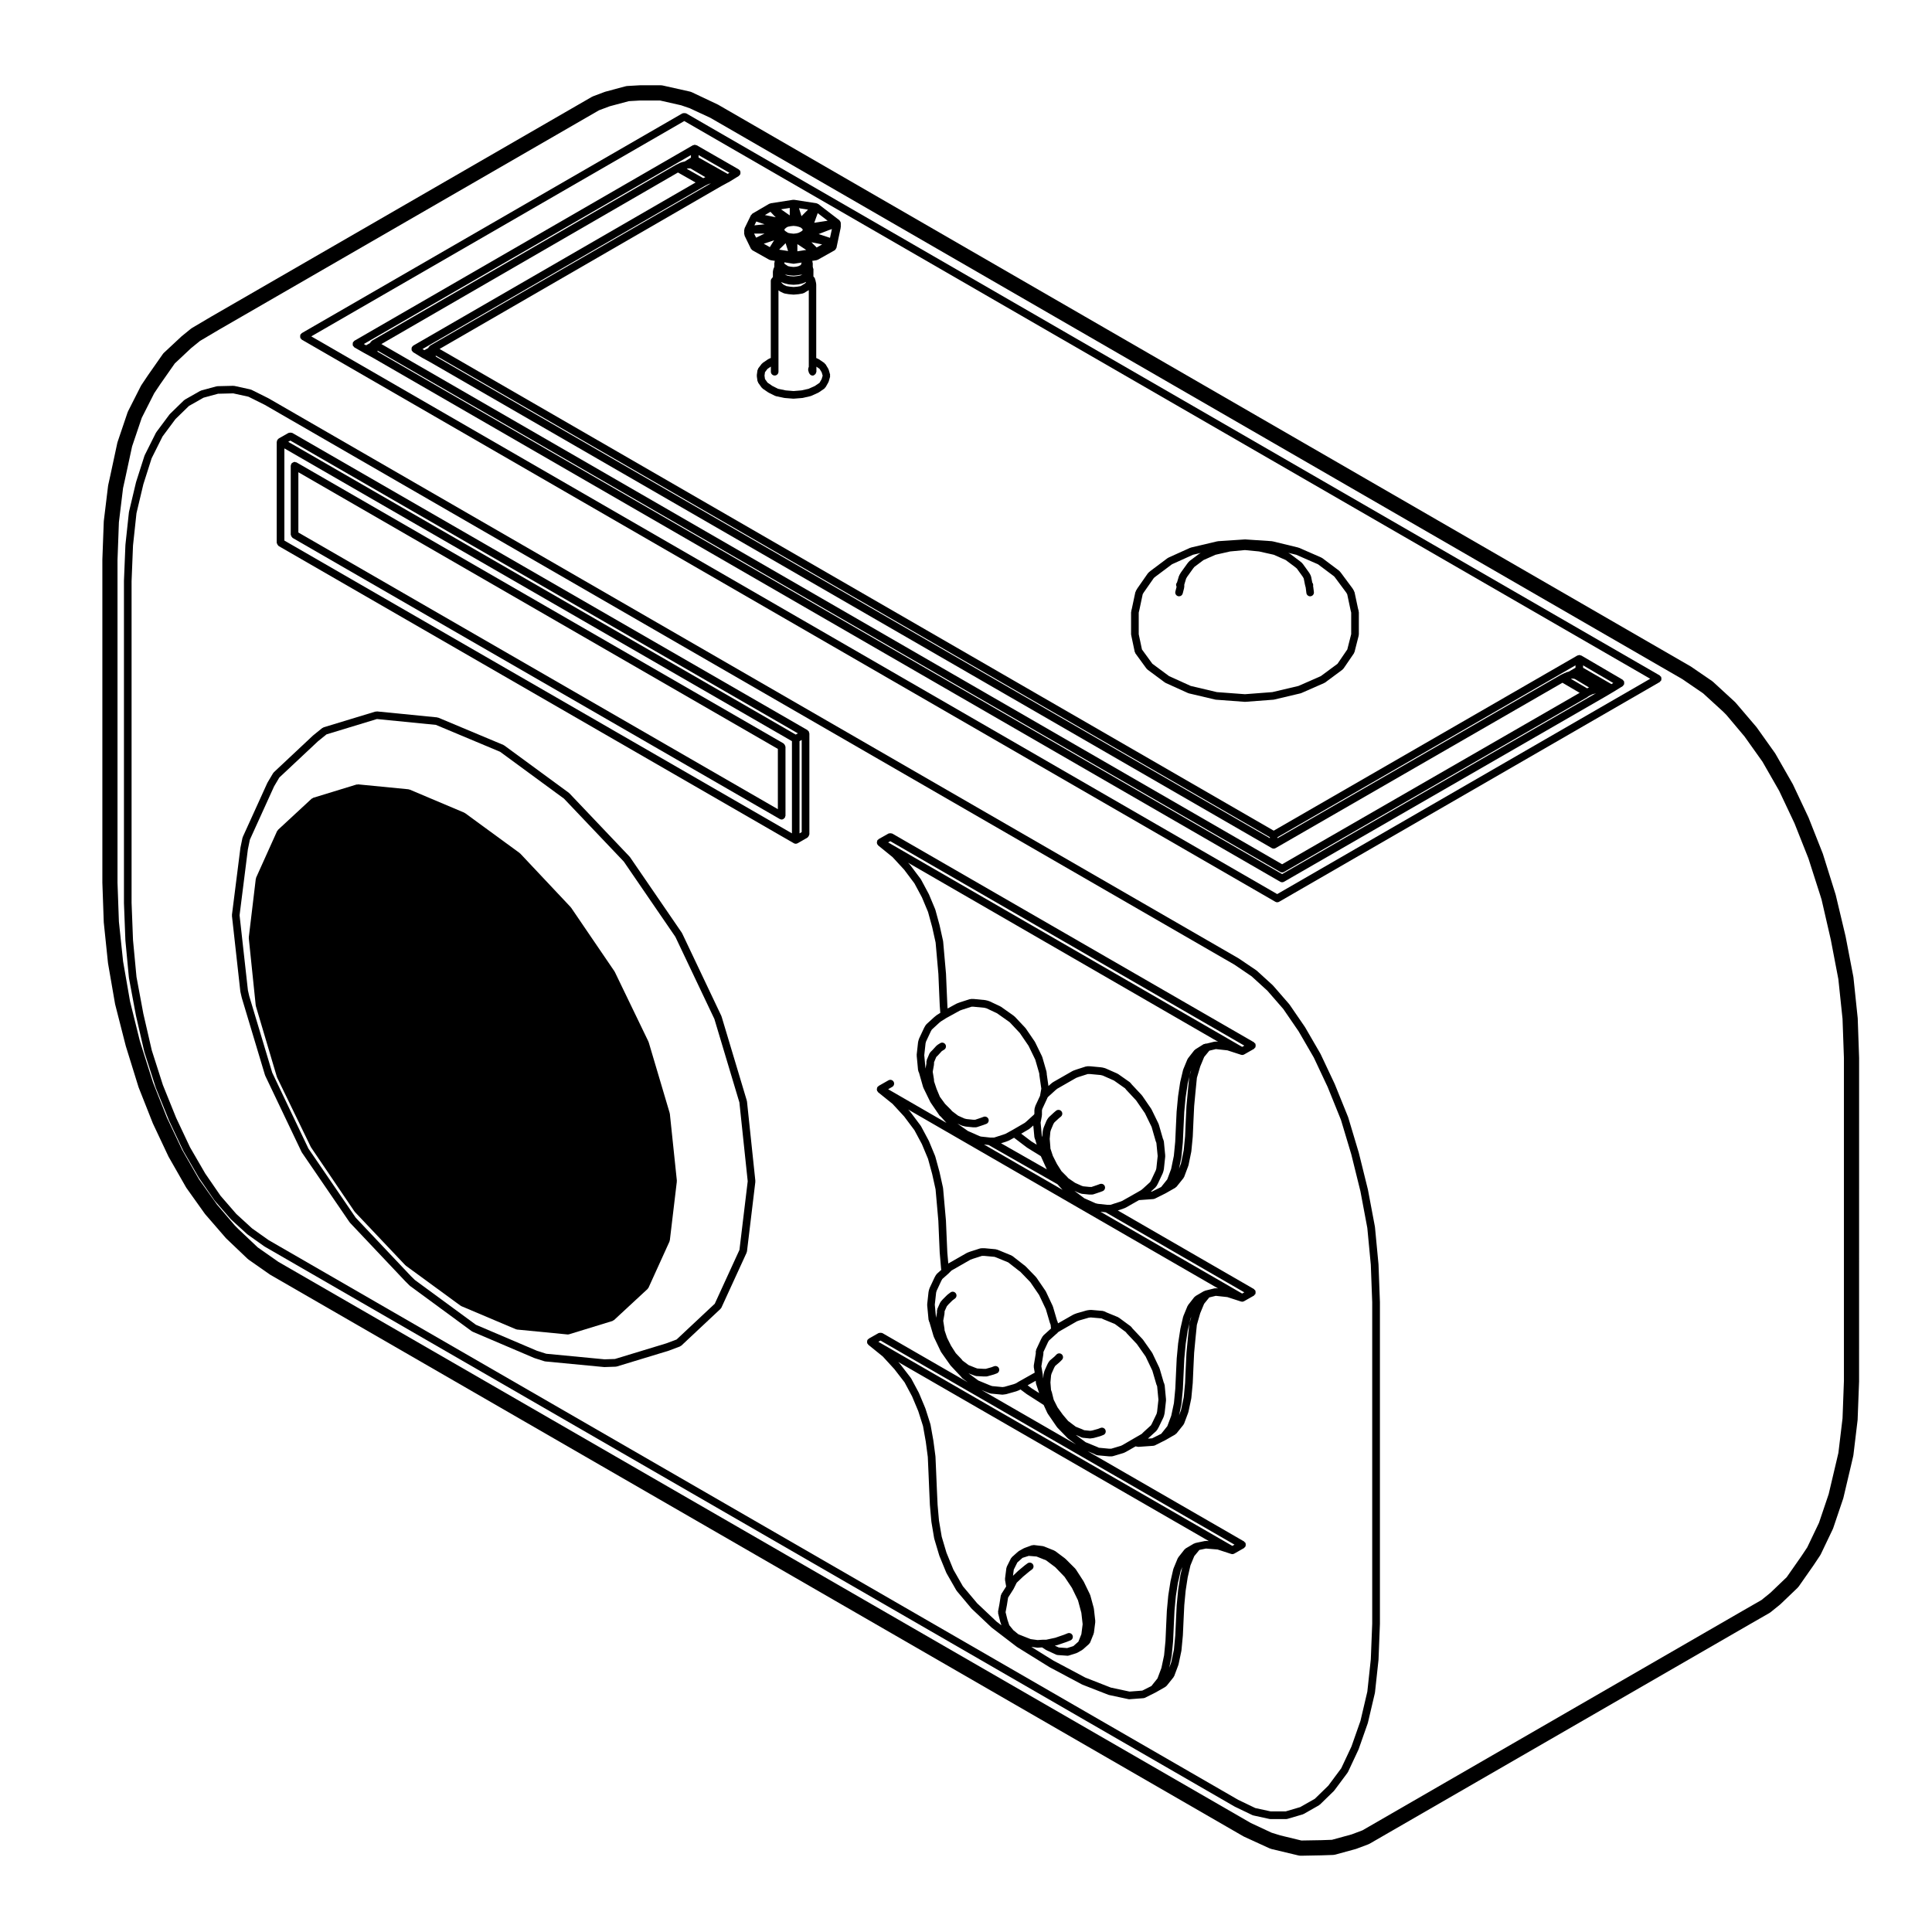
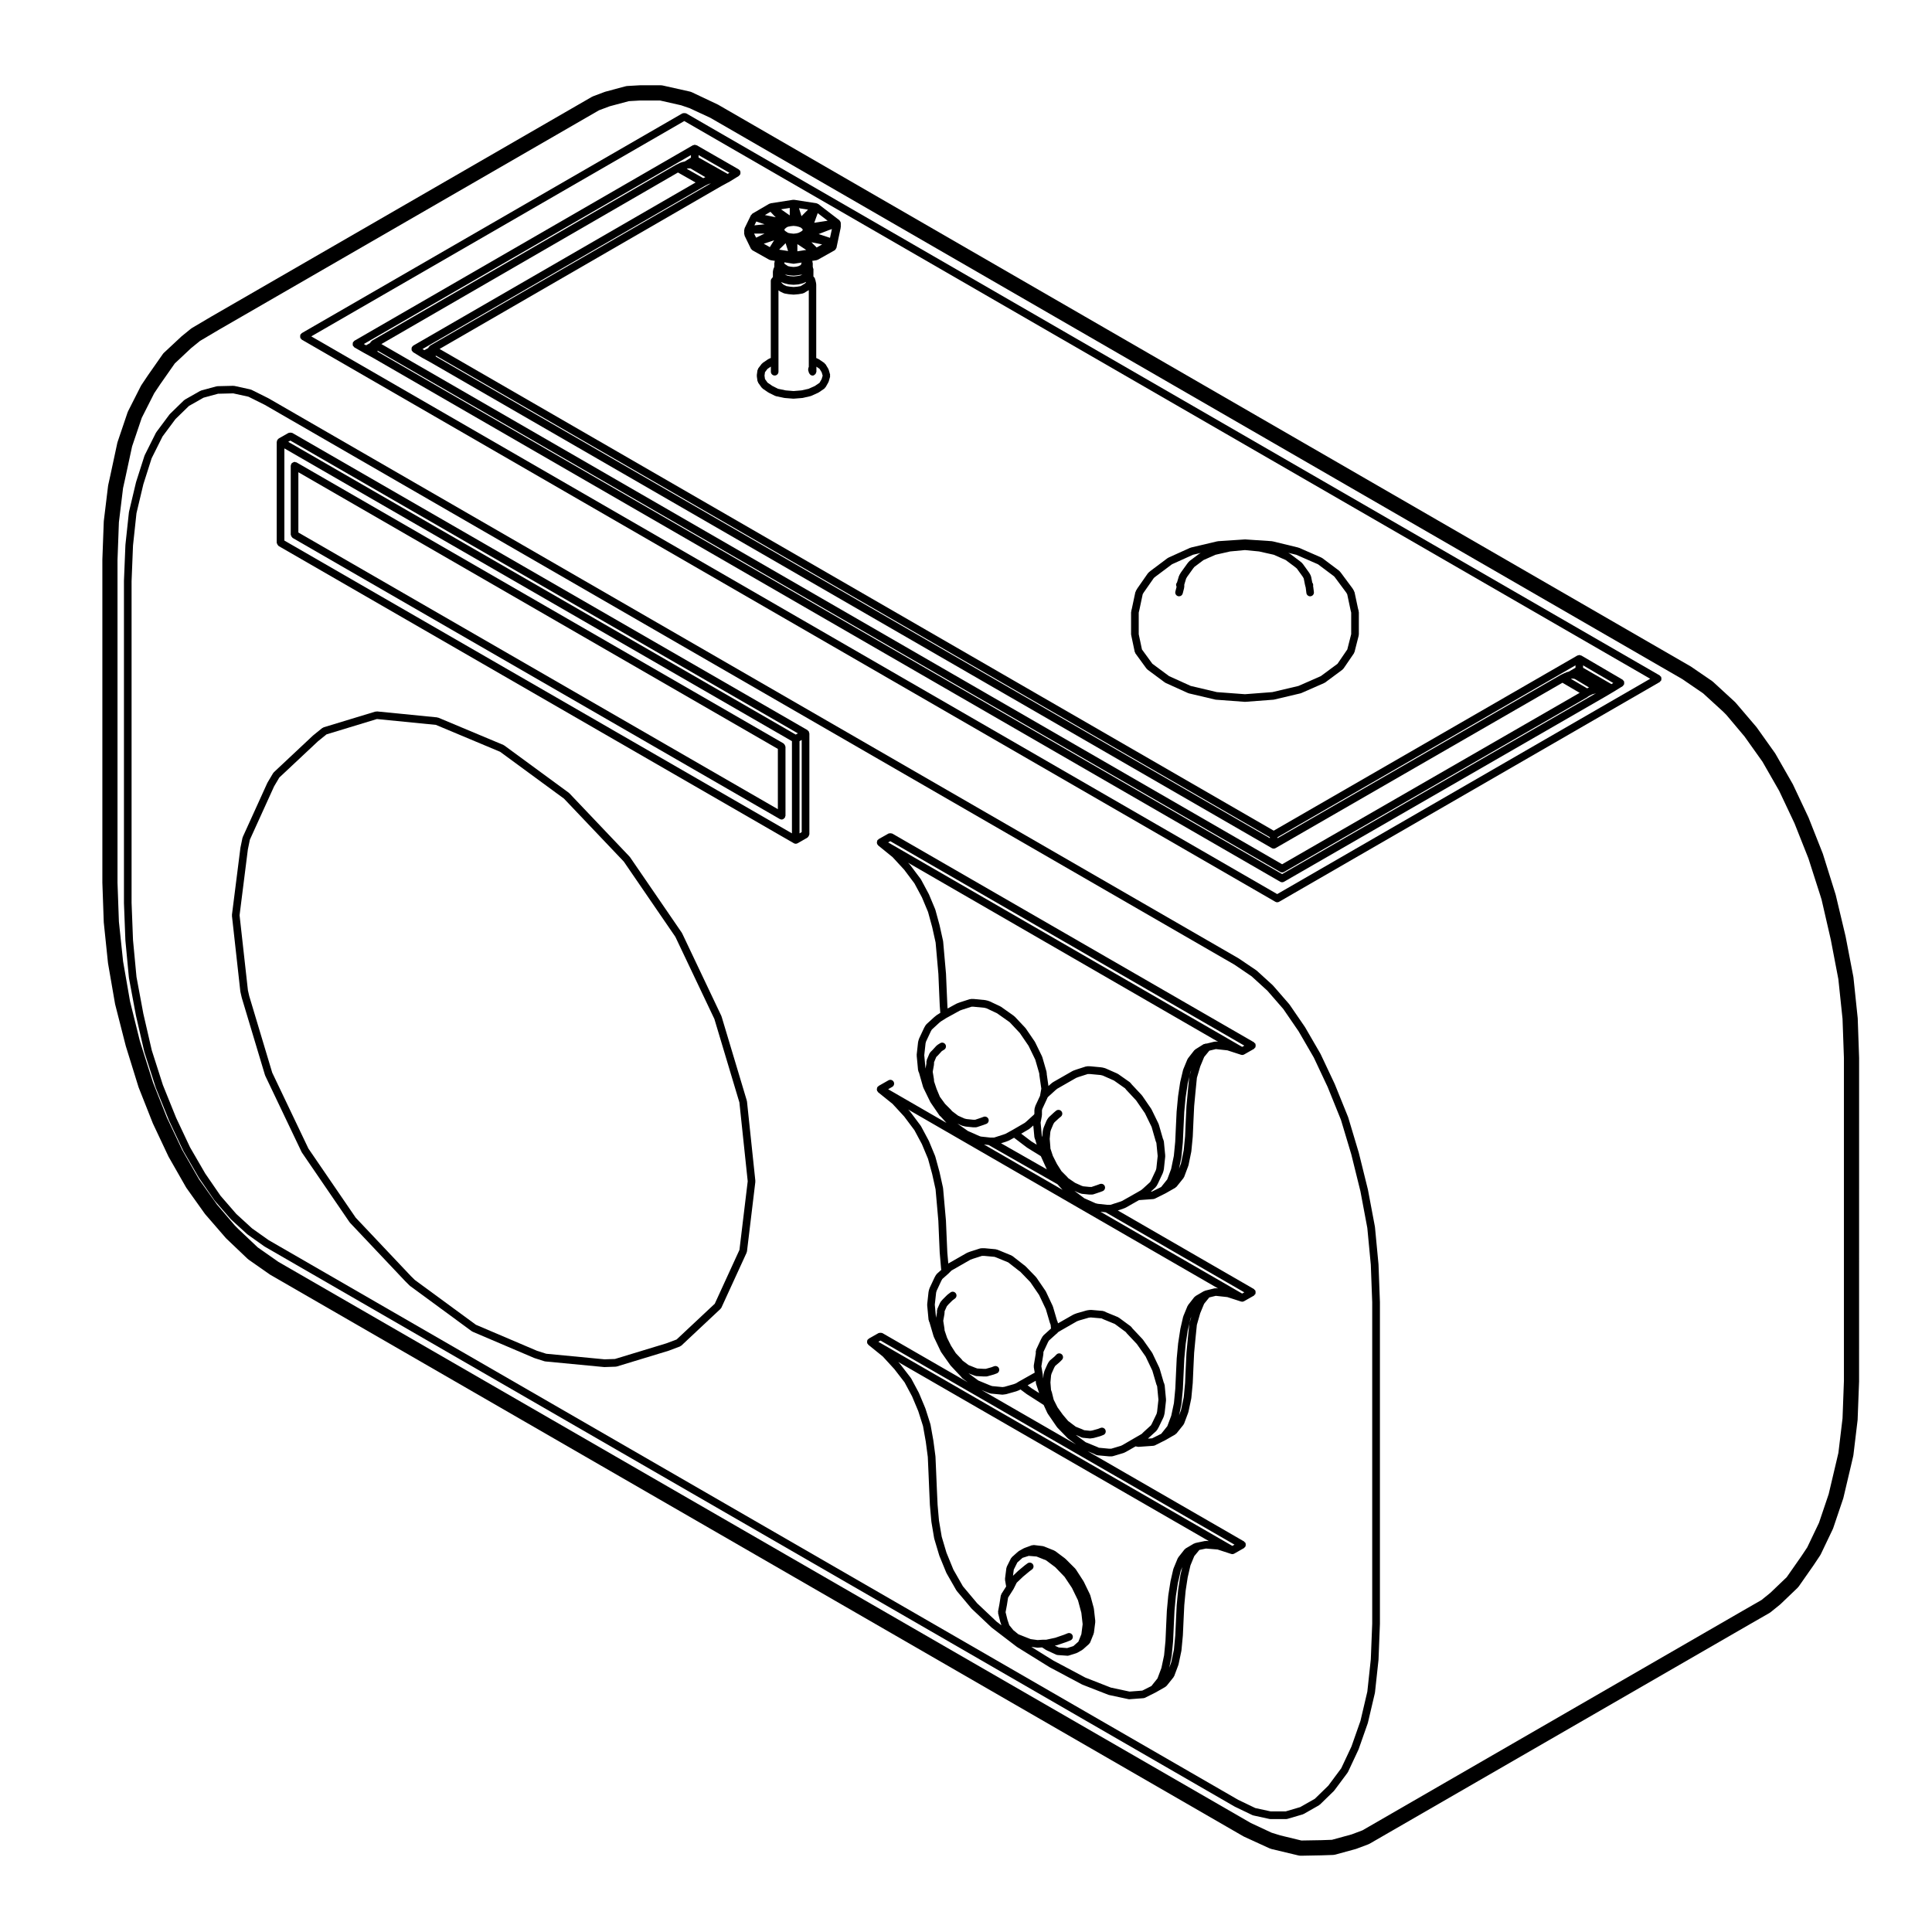
<svg xmlns="http://www.w3.org/2000/svg" fill="#000000" width="800px" height="800px" version="1.1" viewBox="144 144 512 512">
  <g>
    <path d="m176.85 297.92c0 0.004 0.012 0.012 0.012 0.02 0 0.012-0.012 0.012-0.012 0.02v85.34c0 0.004 0.012 0.012 0.012 0.02 0 0.012-0.012 0.012-0.012 0.02l0.379 9.848c0 0.012 0.012 0.016 0.016 0.031 0 0.012-0.012 0.016-0.012 0.023l0.926 9.84c0 0.02 0.02 0.031 0.023 0.047 0 0.016-0.016 0.031-0.012 0.047l1.855 9.934c0 0.012 0.012 0.012 0.012 0.02 0 0.012-0.004 0.016-0.004 0.023l2.227 9.656c0.004 0.02 0.023 0.023 0.031 0.047 0 0.016-0.012 0.023-0.004 0.035l2.973 9.289c0.004 0.02 0.02 0.02 0.023 0.039 0.004 0.012-0.004 0.02 0 0.031l3.527 8.727c0.004 0.016 0.02 0.02 0.023 0.031 0 0.012-0.004 0.02 0 0.023l3.715 7.891c0.012 0.016 0.023 0.023 0.035 0.039 0.004 0.016 0 0.023 0.004 0.035l4.09 7.062c0.004 0.012 0.023 0.004 0.031 0.016 0.012 0.016 0 0.035 0.012 0.051l4.086 5.945c0.012 0.016 0.035 0.012 0.051 0.023 0.016 0.02 0.004 0.051 0.02 0.066l4.273 4.926c0.016 0.02 0.039 0.012 0.055 0.023 0.02 0.016 0.012 0.047 0.031 0.066l4.273 3.894c0.016 0.012 0.047 0.012 0.059 0.02 0.02 0.016 0.016 0.039 0.035 0.055l4.457 3.164c0.02 0.012 0.039 0.012 0.059 0.02 0.012 0.012 0.012 0.023 0.023 0.031l257.06 148.41c0.016 0.004 0.031 0 0.047 0.012 0.012 0.004 0.012 0.02 0.02 0.02l4.644 2.231c0.055 0.023 0.109 0.02 0.168 0.039 0.023 0 0.031 0.031 0.055 0.035l4.273 0.934c0.074 0.02 0.145 0.023 0.215 0.023h4.277c0.098 0 0.191-0.016 0.289-0.047l4.082-1.199c0.031-0.012 0.035-0.047 0.066-0.055 0.051-0.016 0.105-0.016 0.145-0.039l4.09-2.324c0.039-0.023 0.047-0.074 0.082-0.105 0.039-0.031 0.098-0.02 0.125-0.051l3.715-3.621c0.023-0.023 0.016-0.059 0.035-0.09 0.02-0.02 0.055-0.012 0.07-0.031l3.531-4.742c0.02-0.031 0.004-0.059 0.02-0.086 0.023-0.035 0.066-0.055 0.086-0.098l2.781-5.934c0.004-0.016-0.004-0.031 0-0.047 0.012-0.02 0.035-0.031 0.039-0.051l2.414-6.879c0.004-0.016-0.012-0.035-0.004-0.055 0.012-0.02 0.031-0.031 0.035-0.051l1.855-7.894c0.004-0.02-0.016-0.035-0.012-0.055 0.004-0.031 0.031-0.039 0.035-0.07l0.934-8.641c0-0.012-0.012-0.02-0.012-0.035s0.016-0.023 0.016-0.035l0.371-9.473c0-0.004-0.012-0.016-0.012-0.02 0-0.004 0.012-0.016 0.012-0.02v-85.227c0-0.004-0.012-0.012-0.012-0.016 0-0.012 0.012-0.016 0.012-0.02l-0.371-9.941c0-0.016-0.016-0.02-0.016-0.031 0-0.016 0.012-0.02 0.012-0.031l-0.934-9.84c0-0.02-0.02-0.031-0.023-0.051 0-0.016 0.016-0.031 0.012-0.047l-1.855-9.84c0-0.012-0.012-0.016-0.016-0.023 0-0.012 0.012-0.02 0.004-0.031l-2.414-9.758c-0.004-0.012-0.016-0.016-0.016-0.023-0.004-0.012 0-0.016 0-0.02l-2.781-9.289c-0.004-0.016-0.023-0.02-0.031-0.035-0.004-0.02 0.004-0.035 0-0.055l-3.531-8.73c-0.004-0.012-0.02-0.016-0.023-0.023-0.004-0.012 0.004-0.02 0-0.031l-3.715-7.879c-0.004-0.02-0.023-0.02-0.035-0.031-0.004-0.02 0.004-0.035-0.004-0.051l-4.09-7.062c-0.004-0.012-0.023-0.012-0.031-0.02-0.012-0.016 0-0.031-0.012-0.047l-4.082-5.945c-0.012-0.016-0.035-0.016-0.051-0.035-0.016-0.016-0.004-0.039-0.02-0.059l-4.277-4.922c-0.016-0.02-0.039-0.016-0.059-0.031-0.016-0.02-0.012-0.039-0.023-0.059l-4.273-3.894c-0.02-0.02-0.051-0.012-0.074-0.023-0.02-0.016-0.016-0.047-0.039-0.059l-4.656-3.148c-0.016-0.004-0.031 0-0.039-0.004-0.016-0.004-0.016-0.023-0.023-0.031l-257.07-148.41c-0.012-0.004-0.02 0-0.035-0.004-0.012-0.004-0.012-0.02-0.02-0.023l-4.457-2.223c-0.039-0.02-0.086 0.004-0.125-0.012-0.039-0.016-0.059-0.059-0.105-0.07l-4.273-0.938c-0.039-0.012-0.07 0.023-0.109 0.02-0.039-0.004-0.066-0.047-0.105-0.047h-0.023l-4.273 0.102c-0.047 0-0.07 0.047-0.109 0.051-0.047 0.004-0.086-0.031-0.125-0.016l-4.086 1.113c-0.047 0.012-0.059 0.059-0.105 0.082-0.047 0.016-0.09-0.004-0.125 0.016l-4.09 2.324c-0.039 0.023-0.047 0.074-0.086 0.105-0.035 0.023-0.09 0.016-0.121 0.051l-3.715 3.621c-0.02 0.02-0.016 0.055-0.035 0.074s-0.051 0.016-0.07 0.039l-3.527 4.734c-0.02 0.023-0.004 0.059-0.023 0.09-0.016 0.023-0.055 0.031-0.07 0.059l-2.973 5.941c-0.016 0.023 0.004 0.055-0.004 0.082-0.016 0.023-0.047 0.035-0.055 0.059l-2.227 6.969c-0.004 0.016 0.004 0.023 0.004 0.039-0.004 0.016-0.02 0.016-0.023 0.031l-1.855 7.809c-0.004 0.02 0.016 0.039 0.012 0.059-0.004 0.023-0.031 0.039-0.035 0.066l-0.926 8.629c0 0.016 0.016 0.023 0.012 0.035 0 0.012-0.016 0.02-0.016 0.031zm7.332-32.465 2.891-5.785 3.426-4.606 3.566-3.477 3.871-2.195 3.848-1.047 4.019-0.098 4.035 0.883 4.328 2.156 256.99 148.37 4.555 3.098 4.168 3.805 4.219 4.852 4.035 5.883 4.035 6.961 3.672 7.805 3.523 8.711 2.746 9.16v0.004l2.414 9.758 1.828 9.723 0.926 9.766 0.371 9.926v85.18l-0.371 9.43-0.922 8.574-1.82 7.75-2.387 6.801-2.711 5.773-3.426 4.606-3.566 3.473-3.879 2.203-3.828 1.133h-4.031l-4.047-0.883-4.516-2.168-256.95-148.33-4.387-3.109-4.176-3.82-4.191-4.832-4.051-5.894-4.039-6.969-3.672-7.793-3.512-8.695-2.941-9.184-2.223-9.645c0-0.004-0.004-0.004-0.004-0.004l-1.828-9.824-0.922-9.766-0.379-9.848v-85.262l0.379-9.441 0.918-8.559 1.824-7.672z" />
    <path d="m223.59 233.51c0.02 0.047-0.004 0.098 0.02 0.137 0.035 0.055 0.109 0.039 0.152 0.09 0.082 0.098 0.105 0.215 0.215 0.281l258 148.96c0.156 0.09 0.328 0.137 0.504 0.137 0.176 0 0.344-0.047 0.504-0.137l100.86-58.23c0.105-0.066 0.137-0.188 0.215-0.281 0.039-0.047 0.117-0.031 0.152-0.09 0.023-0.039 0-0.09 0.02-0.137 0.051-0.121 0.051-0.23 0.051-0.367 0-0.137 0-0.246-0.051-0.367-0.02-0.047 0.004-0.098-0.02-0.137-0.047-0.082-0.141-0.098-0.207-0.156-0.066-0.066-0.082-0.168-0.16-0.211l-258-148.96c-0.047-0.023-0.098 0-0.137-0.016-0.117-0.051-0.23-0.047-0.359-0.047-0.137 0-0.246-0.004-0.367 0.047-0.043 0.016-0.094-0.008-0.137 0.016l-100.86 58.23c-0.086 0.047-0.102 0.145-0.16 0.211-0.066 0.059-0.156 0.074-0.207 0.156-0.023 0.039 0 0.09-0.02 0.137-0.051 0.121-0.047 0.23-0.051 0.367 0.008 0.137 0.004 0.25 0.051 0.367zm101.75-57.434 255.98 147.8-98.848 57.066-255.98-147.8z" />
    <path d="m443.79 312.38 0.926 4.375c0.016 0.086 0.09 0.133 0.121 0.203 0.031 0.059 0.004 0.125 0.047 0.18l2.973 4.082c0.031 0.039 0.09 0.023 0.121 0.066 0.047 0.047 0.039 0.109 0.098 0.152l4.641 3.441c0.039 0.023 0.086 0.02 0.121 0.039 0.031 0.016 0.035 0.055 0.066 0.066l5.945 2.691c0.047 0.02 0.09 0.016 0.133 0.031 0.02 0.004 0.031 0.031 0.051 0.035l7.062 1.668c0.051 0.012 0.102 0.012 0.145 0.016 0.004 0 0.004 0.004 0.012 0.004l7.613 0.562c0.023 0 0.051 0.004 0.074 0.004 0.023 0 0.051 0 0.082-0.004l7.43-0.562c0.004 0 0.004-0.004 0.012-0.004 0.051-0.004 0.098-0.004 0.141-0.016l7.059-1.668c0.02-0.004 0.023-0.023 0.047-0.031 0.039-0.012 0.09-0.004 0.125-0.023l6.125-2.691c0.035-0.016 0.039-0.055 0.07-0.07 0.039-0.02 0.09-0.012 0.125-0.039l4.644-3.441c0.059-0.047 0.059-0.121 0.105-0.176 0.035-0.035 0.102-0.02 0.125-0.066l2.793-4.082c0.031-0.047 0.012-0.102 0.031-0.152 0.035-0.059 0.098-0.102 0.109-0.172l1.113-4.375c0.012-0.047-0.023-0.082-0.02-0.121 0.012-0.047 0.055-0.074 0.055-0.125v-5.934c0-0.047-0.047-0.074-0.051-0.117-0.004-0.039 0.031-0.082 0.02-0.125l-0.188-0.746s-0.004 0-0.004-0.004l-0.918-4.316c-0.016-0.059-0.07-0.086-0.098-0.141-0.02-0.051 0.012-0.105-0.02-0.152l-0.371-0.648c-0.012-0.02-0.035-0.02-0.051-0.035-0.012-0.02 0-0.047-0.016-0.059l-2.969-3.996c-0.004-0.004-0.016-0.004-0.02-0.012-0.004-0.004 0-0.016-0.004-0.023l-0.379-0.469c-0.031-0.035-0.082-0.031-0.109-0.059-0.031-0.031-0.031-0.086-0.066-0.109l-4.453-3.34c-0.035-0.023-0.086-0.012-0.117-0.031-0.039-0.02-0.047-0.07-0.086-0.086l-5.945-2.602c-0.031-0.012-0.059 0.004-0.09 0-0.031-0.004-0.039-0.047-0.07-0.051l-0.371-0.098h-0.004-0.004l-6.5-1.578c-0.031-0.004-0.055 0.016-0.09 0.012-0.031-0.004-0.047-0.035-0.082-0.039l-7.059-0.469h-0.07c-0.016 0-0.02 0.012-0.035 0.016-0.016 0-0.02-0.012-0.035-0.012l-7.055 0.469c-0.031 0-0.051 0.035-0.082 0.039-0.031 0-0.055-0.02-0.086-0.016l-6.691 1.578c-0.004 0-0.004 0.004-0.012 0.004h-0.004l-0.367 0.098c-0.035 0.004-0.047 0.047-0.074 0.055-0.031 0.012-0.066-0.012-0.098 0l-5.758 2.602c-0.035 0.016-0.047 0.059-0.082 0.082-0.035 0.02-0.082 0.004-0.109 0.031l-4.457 3.34c-0.012 0.004-0.004 0.016-0.016 0.02-0.004 0.004-0.016 0-0.02 0.004l-0.562 0.469c-0.039 0.031-0.035 0.09-0.066 0.121-0.039 0.035-0.098 0.035-0.121 0.082l-2.781 3.996c-0.012 0.016 0 0.031-0.012 0.047-0.012 0.016-0.031 0.012-0.035 0.023l-0.371 0.648c-0.031 0.051 0 0.105-0.02 0.156-0.023 0.055-0.086 0.082-0.098 0.137l-0.922 4.328-0.18 0.746c-0.012 0.047 0.023 0.082 0.02 0.121-0.004 0.047-0.051 0.074-0.051 0.117v5.934c0 0.039 0.039 0.066 0.047 0.105 0.02 0.023-0.016 0.055-0.004 0.09zm5.996-15.215 0.422-0.348 4.379-3.281 5.562-2.516 0.262-0.066h0.012l1.828-0.434-0.238 0.105c-0.039 0.016-0.047 0.059-0.082 0.086-0.039 0.02-0.086 0-0.117 0.031l-2.606 1.953c-0.039 0.031-0.035 0.086-0.07 0.117-0.035 0.031-0.09 0.023-0.117 0.066l-0.367 0.469c-0.004 0.004 0 0.02-0.012 0.023 0 0.004-0.012 0-0.016 0.012l-1.672 2.324c-0.012 0.016 0 0.035-0.016 0.055-0.012 0.016-0.031 0.016-0.039 0.031l-0.371 0.648c-0.02 0.035 0 0.082-0.016 0.117-0.02 0.039-0.066 0.055-0.082 0.098l-0.508 1.699-0.102 0.145c-0.223 0.312-0.172 0.68-0.012 0.996l-0.324 1.273c-0.137 0.539 0.188 1.09 0.727 1.23 0.086 0.02 0.168 0.031 0.25 0.031 0.449 0 0.863-0.301 0.973-0.754l0.379-1.48c0.012-0.047-0.023-0.082-0.02-0.125 0.012-0.047 0.055-0.074 0.055-0.125v-0.605l0.48-1.598 0.281-0.488 1.617-2.254h0.004l0.293-0.363 2.414-1.809 3.133-1.391 0.281-0.07 3.656-0.828 3.914-0.363 3.738 0.363 3.656 0.82 0.281 0.07 3.141 1.391 2.488 1.867 0.453 0.383 1.562 2.16 0.262 0.465 0.336 1.699c0.004 0.012 0.016 0.016 0.02 0.031 0 0.012-0.004 0.016-0.004 0.023l0.176 0.676 0.176 1.422c0.066 0.508 0.5 0.883 0.996 0.883 0.039 0 0.086 0 0.125-0.012 0.551-0.07 0.941-0.574 0.871-1.125l-0.188-1.48c-0.004-0.023-0.031-0.039-0.035-0.066-0.004-0.02 0.016-0.039 0.012-0.059v-0.004c0.055-0.262 0.02-0.543-0.145-0.785l-0.07-0.102-0.328-1.652c-0.012-0.059-0.074-0.086-0.098-0.141-0.02-0.055 0.012-0.109-0.02-0.16l-0.367-0.648c-0.012-0.02-0.035-0.02-0.047-0.035-0.016-0.016-0.004-0.035-0.016-0.055l-1.672-2.324c-0.023-0.035-0.074-0.035-0.105-0.066-0.031-0.035-0.023-0.086-0.059-0.117l-0.555-0.469c-0.012-0.004-0.02 0-0.031-0.012-0.012-0.004-0.004-0.016-0.016-0.023l-2.606-1.953c-0.035-0.023-0.082-0.012-0.117-0.031s-0.039-0.066-0.082-0.086l-0.301-0.133 1.883 0.457 0.289 0.07 5.754 2.516 4.273 3.203 0.297 0.367 2.914 3.922 0.266 0.453 0.891 4.207c0 0.004 0.004 0.004 0.012 0.012 0 0.004-0.004 0.016-0.004 0.02l0.156 0.629v5.703l-1.031 4.062-2.594 3.793-4.422 3.269-5.93 2.606-6.914 1.633-7.266 0.555-7.441-0.555-6.918-1.633-5.742-2.602-4.43-3.281-2.762-3.789-0.855-4.039v-5.731l0.152-0.629c0-0.004-0.004-0.012-0.004-0.016 0.004-0.004 0.012-0.004 0.012-0.012l0.891-4.207 0.262-0.449z" />
    <path d="m207.69 406.73c0.004 0.023 0.023 0.039 0.031 0.059 0.004 0.02-0.016 0.039-0.012 0.059l0.363 1.57c0.004 0.016 0.02 0.02 0.023 0.035 0 0.012-0.012 0.02-0.004 0.031l6.137 20.441c0.012 0.031 0.039 0.047 0.051 0.074 0.012 0.02-0.004 0.051 0.004 0.07l9.656 20.25c0.016 0.035 0.051 0.047 0.066 0.074 0.016 0.02 0 0.039 0.016 0.059l12.637 18.48c0.016 0.02 0.051 0.012 0.066 0.031 0.02 0.031 0.012 0.07 0.035 0.09l14.664 15.516c0.004 0 0.016 0 0.02 0.004 0 0.004 0 0.016 0.004 0.016l1.117 1.113c0.02 0.02 0.055 0.012 0.074 0.031s0.016 0.051 0.039 0.066l16.344 11.992c0.039 0.031 0.09 0.02 0.133 0.047 0.031 0.016 0.035 0.055 0.07 0.074l16.344 6.969c0.02 0.012 0.047 0.004 0.07 0.012 0.012 0.004 0.012 0.02 0.02 0.02l2.606 0.832c0.059 0.02 0.121 0.023 0.18 0.031 0.016 0.004 0.02 0.016 0.031 0.016l15.602 1.492c0.031 0.004 0.066 0.004 0.098 0.004h0.035l2.938-0.102h0.004 0.012 0.023c0.004 0 0.004-0.012 0.012-0.012 0.086 0 0.168-0.012 0.25-0.035l13.738-4.176c0.012 0 0.012-0.012 0.02-0.016 0.012-0.004 0.023-0.004 0.039-0.004l2.977-1.125c0.066-0.02 0.086-0.09 0.137-0.125 0.066-0.035 0.141-0.023 0.195-0.082l10.398-9.754c0.035-0.031 0.023-0.082 0.055-0.109 0.055-0.07 0.133-0.109 0.172-0.203l6.688-14.586c0.023-0.051-0.012-0.102 0.004-0.145 0.02-0.059 0.074-0.09 0.082-0.145l2.223-18.48c0.004-0.039-0.031-0.07-0.031-0.105 0-0.051 0.039-0.082 0.035-0.117l-2.223-21.09c-0.004-0.035-0.039-0.055-0.051-0.09-0.004-0.035 0.02-0.059 0.012-0.098l-6.688-22.293c-0.012-0.031-0.039-0.039-0.051-0.066-0.012-0.023 0.012-0.055-0.004-0.082l-10.398-21.91c-0.016-0.023-0.047-0.031-0.059-0.055-0.016-0.023-0.004-0.059-0.02-0.086l-13.75-20.062c-0.02-0.023-0.055-0.023-0.074-0.051-0.02-0.02-0.012-0.055-0.031-0.074l-15.977-16.812c-0.023-0.023-0.059-0.016-0.086-0.035-0.023-0.02-0.02-0.059-0.051-0.082l-17.094-12.535c-0.035-0.023-0.086-0.012-0.117-0.031-0.039-0.02-0.051-0.07-0.09-0.09l-17.27-7.238c-0.051-0.02-0.102 0.012-0.152 0-0.055-0.016-0.086-0.07-0.137-0.074l-15.977-1.582c-0.07 0-0.121 0.051-0.188 0.059-0.074 0.004-0.137-0.039-0.207-0.02l-13.742 4.176c-0.07 0.02-0.098 0.09-0.152 0.121-0.055 0.031-0.133 0.012-0.188 0.055l-2.414 1.953c-0.012 0.012-0.012 0.023-0.02 0.035-0.012 0.004-0.023 0-0.035 0.012l-10.398 9.754c-0.039 0.035-0.031 0.098-0.066 0.137-0.031 0.035-0.09 0.039-0.109 0.086l-1.484 2.504c-0.012 0.02 0 0.039-0.012 0.059-0.012 0.02-0.031 0.02-0.039 0.039l-6.5 14.309c-0.016 0.035 0.012 0.074-0.004 0.109-0.016 0.039-0.059 0.059-0.07 0.102l-0.555 2.691c-0.004 0.016 0.012 0.023 0.012 0.047-0.004 0.012-0.02 0.02-0.02 0.035l-2.231 17.645c-0.004 0.039 0.031 0.07 0.031 0.109 0 0.047-0.039 0.074-0.035 0.121zm1.996-37.609 0.535-2.602 6.414-14.121 1.391-2.348 10.254-9.617 2.254-1.82 13.355-4.062 15.633 1.551 17.02 7.133 16.922 12.414 15.844 16.672 13.668 19.945 10.34 21.77 6.629 22.113 2.207 20.898-2.191 18.191-6.539 14.262-10.117 9.48-2.727 1.023-13.613 4.141-2.766 0.09-15.441-1.477-2.438-0.777-16.207-6.906-16.184-11.875-1.047-1.031-14.605-15.457-12.543-18.332-9.594-20.117-6.09-20.293-0.348-1.516-2.215-19.902z" />
    <path d="m217.53 288.3c0.07 0.117 0.121 0.215 0.23 0.301 0.039 0.023 0.039 0.082 0.086 0.105l136.53 78.762c0.156 0.09 0.328 0.137 0.504 0.137s0.344-0.047 0.504-0.137l2.602-1.492c0.047-0.023 0.047-0.082 0.086-0.105 0.105-0.082 0.16-0.18 0.227-0.297 0.07-0.117 0.125-0.211 0.141-0.344 0.012-0.051 0.055-0.082 0.055-0.125v-26.746c0-0.051-0.051-0.082-0.055-0.133-0.012-0.086-0.031-0.152-0.066-0.23-0.016-0.047 0.012-0.098-0.016-0.137-0.023-0.039-0.082-0.047-0.105-0.086-0.059-0.074-0.105-0.125-0.18-0.188-0.039-0.023-0.039-0.082-0.086-0.105l-136.53-78.754c-0.047-0.023-0.098 0-0.137-0.016-0.117-0.051-0.223-0.047-0.348-0.047-0.137 0-0.25-0.004-0.379 0.047-0.047 0.016-0.098-0.004-0.133 0.016l-2.606 1.48c-0.047 0.023-0.047 0.082-0.086 0.105-0.082 0.055-0.125 0.105-0.188 0.188-0.031 0.035-0.082 0.035-0.105 0.082-0.023 0.047 0 0.086-0.016 0.133-0.039 0.086-0.059 0.152-0.07 0.246-0.012 0.047-0.055 0.082-0.055 0.125v26.754c0 0.051 0.047 0.082 0.055 0.133 0.02 0.121 0.082 0.211 0.141 0.328zm3.418-27.539 134.5 77.586-0.57 0.324-134.5-77.586zm-1.586 2.066 134.51 77.59v24.43l-134.51-77.594zm136.52 77.59 0.578-0.328v24.43l-0.578 0.332z" />
    <path d="m352.16 341.89c0-0.051-0.051-0.082-0.055-0.133-0.016-0.125-0.074-0.223-0.137-0.332-0.07-0.117-0.121-0.215-0.23-0.301-0.039-0.023-0.039-0.082-0.086-0.105l-129.09-74.492c-0.082-0.047-0.168-0.012-0.258-0.031-0.09-0.023-0.145-0.105-0.246-0.105-0.051 0-0.086 0.047-0.125 0.055-0.125 0.016-0.223 0.074-0.332 0.137-0.117 0.07-0.223 0.121-0.309 0.23-0.031 0.035-0.082 0.039-0.105 0.082-0.047 0.082-0.012 0.172-0.035 0.25-0.023 0.09-0.105 0.152-0.105 0.25v18.297c0 0.051 0.047 0.082 0.055 0.133 0.016 0.125 0.074 0.223 0.137 0.332 0.07 0.117 0.121 0.215 0.23 0.301 0.039 0.023 0.039 0.082 0.086 0.105l129.09 74.484c0.156 0.09 0.328 0.137 0.504 0.137 0.336 0 0.594-0.195 0.777-0.449 0.023-0.031 0.074-0.02 0.098-0.055 0.047-0.082 0.012-0.172 0.035-0.25 0.023-0.09 0.105-0.152 0.105-0.25zm-129.09-72.742 127.07 73.32v15.973l-127.07-73.32z" />
    <path d="m373.78 499.76c0.012 0.074 0.039 0.121 0.07 0.188 0.016 0.047-0.012 0.098 0.016 0.137 0.031 0.047 0.098 0.031 0.125 0.07 0.051 0.07 0.047 0.156 0.109 0.211l3.848 3.113 3.082 3.367 2.695 3.492 1.988 3.719 1.637 3.906 1.254 3.945 0.734 4.133 0.539 4.074 0.188 4.254 0.18 4.273 0.188 4.266c0 0.012 0.012 0.016 0.012 0.023 0 0.012-0.004 0.012-0.004 0.02l0.379 4.273c0 0.016 0.02 0.023 0.02 0.039s-0.012 0.023-0.012 0.039l0.734 4.375c0.004 0.023 0.031 0.035 0.035 0.066 0.004 0.02-0.012 0.039-0.004 0.059l1.301 4.359c0.004 0.02 0.023 0.031 0.031 0.047 0.004 0.016-0.004 0.035 0 0.055l1.859 4.543c0.012 0.023 0.039 0.035 0.055 0.059 0.004 0.02-0.004 0.039 0.004 0.059l2.606 4.555c0.016 0.023 0.055 0.016 0.07 0.039 0.023 0.031 0.012 0.074 0.035 0.105l3.894 4.644c0.016 0.012 0.039 0.012 0.051 0.02 0.02 0.02 0.012 0.051 0.031 0.066l5.203 4.918c0.016 0.016 0.039 0.012 0.059 0.023 0.016 0.012 0.012 0.031 0.023 0.047l6.68 5.109c0.016 0.012 0.035 0.004 0.051 0.016 0.016 0.012 0.016 0.031 0.031 0.039l8.539 5.301c0.016 0.012 0.031 0.004 0.039 0.012 0.012 0.012 0.012 0.02 0.02 0.023l8.543 4.551c0.023 0.012 0.051 0.012 0.074 0.02 0.016 0.004 0.016 0.02 0.031 0.031l6.871 2.684c0.039 0.02 0.086 0.016 0.121 0.031 0.016 0 0.02 0.02 0.035 0.02l5.199 1.117c0.07 0.016 0.141 0.023 0.211 0.023 0.023 0 0.051 0 0.074-0.004l3.715-0.281c0.02 0 0.031-0.02 0.051-0.023 0.105-0.016 0.223-0.023 0.328-0.082l2.785-1.395c0.004-0.004 0.004-0.016 0.016-0.016 0.012-0.004 0.023 0 0.035-0.012l2.606-1.484c0.07-0.039 0.082-0.117 0.133-0.172 0.047-0.039 0.109-0.023 0.152-0.074l1.859-2.324c0.031-0.035 0.012-0.082 0.035-0.117 0.035-0.059 0.102-0.09 0.121-0.156l1.113-2.969c0.012-0.023-0.012-0.055-0.004-0.082 0.012-0.023 0.039-0.039 0.047-0.07l0.742-3.531c0.004-0.02-0.016-0.035-0.012-0.055s0.031-0.035 0.031-0.059l0.367-3.894c0-0.004-0.012-0.012-0.004-0.02 0-0.012 0.012-0.02 0.012-0.031l0.188-4.086 0.191-3.988 0.363-3.856 0.535-3.492 0.734-3.199 1.008-2.449 1.355-1.648 1.75-0.367 3.074 0.25 3.602 1.176c0.105 0.039 0.211 0.055 0.312 0.055 0.172 0 0.344-0.047 0.504-0.133l2.602-1.484c0.109-0.066 0.141-0.188 0.223-0.289 0.039-0.051 0.117-0.031 0.145-0.09 0.023-0.039 0-0.086 0.016-0.125 0.059-0.125 0.055-0.242 0.055-0.379 0-0.133 0.004-0.242-0.047-0.359-0.02-0.047 0.004-0.098-0.02-0.137-0.051-0.082-0.145-0.102-0.211-0.156-0.066-0.07-0.082-0.168-0.16-0.215l-41.441-23.906 1.707 0.707 0.52 0.262c0.098 0.051 0.195 0.055 0.301 0.07 0.023 0.012 0.035 0.031 0.059 0.035l2.973 0.277c0.035 0.004 0.066 0.004 0.098 0.004h0.742c0.098 0 0.191-0.016 0.293-0.047l2.793-0.836c0.02-0.004 0.023-0.023 0.039-0.035 0.039-0.012 0.082-0.012 0.109-0.023l0.555-0.273c0.012-0.004 0.012-0.016 0.02-0.02 0.012-0.004 0.023 0 0.035-0.012l2.457-1.402 0.551 0.109c0.07 0.02 0.137 0.023 0.207 0.023 0.023 0 0.051-0.004 0.07-0.004l3.898-0.277c0.02 0 0.035-0.02 0.055-0.023 0.109-0.016 0.223-0.023 0.328-0.082l2.785-1.395c0.012-0.004 0.012-0.016 0.016-0.016 0.012-0.012 0.023-0.004 0.035-0.012l2.602-1.496c0.07-0.035 0.074-0.117 0.125-0.168 0.051-0.039 0.117-0.023 0.156-0.074l1.863-2.324c0.031-0.035 0.016-0.086 0.035-0.121 0.039-0.059 0.102-0.09 0.121-0.156l1.109-2.961c0.012-0.031-0.012-0.051-0.004-0.082 0.012-0.023 0.039-0.039 0.047-0.07l0.746-3.531c0.004-0.02-0.016-0.031-0.012-0.051 0.004-0.023 0.031-0.039 0.031-0.059l0.367-3.894c0-0.012-0.012-0.02-0.004-0.031 0-0.012 0.012-0.016 0.012-0.023l0.18-4.082 0.191-3.996 0.363-3.848 0.359-3.543 0.891-3.109 1.031-2.488 1.367-1.684 1.727-0.422 3.059 0.332 3.621 1.176c0.105 0.035 0.207 0.051 0.312 0.051 0.168 0 0.336-0.047 0.5-0.133l2.606-1.477c0.109-0.066 0.141-0.188 0.223-0.289 0.039-0.047 0.117-0.031 0.152-0.09 0.023-0.039 0-0.086 0.02-0.125 0.051-0.121 0.051-0.238 0.051-0.371 0-0.133 0.004-0.246-0.051-0.363-0.016-0.047 0.012-0.09-0.016-0.133-0.051-0.086-0.141-0.102-0.211-0.16-0.066-0.07-0.082-0.168-0.16-0.215l-36.078-20.832 1.152-0.367c0.004-0.004 0.004-0.004 0.012-0.012 0.012-0.004 0.023 0 0.035-0.004l0.746-0.281c0.02-0.004 0.023-0.035 0.047-0.047 0.035-0.012 0.07-0.012 0.105-0.023l3.516-2.004 3.856-0.281c0.023-0.004 0.035-0.031 0.055-0.031 0.105-0.016 0.215-0.023 0.316-0.082l2.785-1.387c0.004 0 0.004-0.012 0.016-0.016 0.012-0.004 0.031-0.004 0.039-0.012l2.602-1.484c0.07-0.039 0.082-0.121 0.133-0.172 0.047-0.039 0.109-0.023 0.152-0.074l1.863-2.324c0.031-0.035 0.016-0.086 0.035-0.121 0.039-0.059 0.102-0.09 0.121-0.156l1.109-2.961c0.012-0.031-0.012-0.051 0-0.074 0.004-0.031 0.039-0.047 0.047-0.074l0.746-3.633c0.004-0.02-0.016-0.035-0.012-0.055 0-0.02 0.023-0.031 0.023-0.051l0.367-3.809c0-0.012-0.012-0.016-0.012-0.023 0.004-0.012 0.016-0.02 0.016-0.031l0.18-4.082 0.191-3.996 0.363-3.856 0.359-3.633 0.883-2.992 1.043-2.519 1.367-1.672 1.734-0.422 3.055 0.332 3.621 1.176c0.105 0.035 0.207 0.051 0.312 0.051 0.172 0 0.344-0.047 0.504-0.133l2.606-1.484c0.109-0.066 0.141-0.188 0.223-0.289 0.039-0.051 0.117-0.031 0.145-0.09 0.023-0.039 0-0.086 0.016-0.125 0.055-0.125 0.055-0.242 0.055-0.379 0-0.133 0.004-0.242-0.051-0.359-0.016-0.047 0.012-0.098-0.016-0.137-0.051-0.082-0.145-0.102-0.211-0.156-0.066-0.07-0.082-0.168-0.16-0.215l-95.863-55.316c-0.039-0.023-0.09 0-0.133-0.016-0.117-0.051-0.23-0.047-0.363-0.051-0.133 0-0.246-0.004-0.367 0.047-0.047 0.016-0.09-0.004-0.133 0.016l-2.606 1.477c-0.059 0.035-0.066 0.105-0.109 0.145-0.055 0.047-0.125 0.039-0.172 0.098-0.02 0.023-0.004 0.055-0.023 0.082-0.016 0.02-0.051 0.023-0.066 0.051-0.023 0.039 0 0.086-0.016 0.133-0.047 0.102-0.055 0.188-0.059 0.293-0.012 0.098-0.035 0.172-0.016 0.258 0.012 0.07 0.039 0.121 0.07 0.191 0.016 0.039-0.012 0.09 0.016 0.133 0.031 0.047 0.098 0.031 0.125 0.074 0.051 0.066 0.047 0.156 0.109 0.211l3.836 3.113 3.082 3.344 2.711 3.617 1.988 3.707 1.617 3.863 1.102 4.039 0.902 4.066 0.363 4.109 0.371 4.219 0.18 4.277 0.188 4.273c0 0.012 0.012 0.012 0.012 0.02 0 0.004-0.004 0.012-0.004 0.016l0.133 1.715-0.961 0.605c-0.02 0.016-0.02 0.047-0.039 0.059-0.02 0.012-0.047 0-0.059 0.02l-0.559 0.453c-0.012 0.012-0.004 0.02-0.016 0.031-0.012 0.004-0.02 0-0.031 0.012l-2.039 1.863c-0.047 0.039-0.035 0.105-0.07 0.145s-0.102 0.051-0.125 0.105l-0.371 0.645c-0.004 0.016 0 0.031-0.004 0.039-0.004 0.016-0.023 0.02-0.031 0.031l-1.305 2.781c-0.012 0.023 0.004 0.055-0.004 0.086-0.012 0.031-0.047 0.035-0.055 0.07l-0.188 0.648c-0.012 0.031 0.016 0.055 0.012 0.086-0.004 0.035-0.039 0.051-0.047 0.086l-0.367 3.336c-0.004 0.039 0.031 0.07 0.031 0.105 0 0.035-0.035 0.066-0.031 0.102l0.367 3.906c0.004 0.074 0.07 0.117 0.09 0.18 0.02 0.059-0.016 0.121 0.016 0.18l0.145 0.289 1.082 3.805c0.012 0.035 0.047 0.055 0.059 0.086 0.012 0.031-0.012 0.059 0.004 0.086l1.859 3.812c0.016 0.031 0.047 0.039 0.066 0.07 0.012 0.02 0 0.039 0.012 0.059l2.414 3.523c0.039 0.059 0.121 0.051 0.172 0.098 0.074 0.082 0.117 0.18 0.215 0.23l1.387 1.535-15.453-8.922 1.082-0.621c0.484-0.277 0.648-0.887 0.371-1.371s-0.898-0.645-1.375-0.367l-2.606 1.484c-0.059 0.039-0.07 0.105-0.117 0.156-0.051 0.039-0.121 0.035-0.16 0.09-0.02 0.02-0.004 0.051-0.023 0.082-0.016 0.02-0.051 0.02-0.066 0.051-0.023 0.039 0 0.09-0.016 0.125-0.047 0.105-0.055 0.188-0.066 0.301-0.004 0.098-0.031 0.16-0.012 0.25 0.012 0.074 0.039 0.117 0.066 0.188 0.02 0.047-0.004 0.098 0.02 0.137 0.031 0.051 0.098 0.031 0.125 0.074 0.051 0.066 0.051 0.152 0.109 0.211l3.844 3.098 3.074 3.336 2.711 3.621 1.988 3.707 1.617 3.871 1.102 4.039 0.902 4.07 0.363 4.106 0.371 4.227 0.18 4.273 0.188 4.277c0 0.012 0.012 0.016 0.012 0.023 0 0.012-0.004 0.012-0.004 0.02l0.371 4.273c0.004 0.047 0.047 0.07 0.055 0.105 0 0.012-0.004 0.012-0.004 0.02l-1.203 1.078c-0.047 0.039-0.035 0.105-0.074 0.152-0.039 0.047-0.105 0.051-0.133 0.105l-0.367 0.648c-0.012 0.016 0 0.031-0.004 0.047-0.004 0.012-0.023 0.012-0.031 0.023l-1.305 2.785c-0.016 0.023 0.004 0.055-0.004 0.086-0.012 0.031-0.047 0.039-0.055 0.07l-0.18 0.648c-0.012 0.031 0.016 0.059 0.012 0.09-0.004 0.031-0.039 0.047-0.047 0.082l-0.367 3.344c-0.004 0.039 0.031 0.066 0.031 0.105 0 0.035-0.035 0.066-0.031 0.105l0.367 3.894c0.004 0.07 0.07 0.109 0.09 0.176 0.016 0.059-0.02 0.117 0.012 0.176l0.141 0.289 1.094 3.727c0.012 0.031 0.047 0.047 0.055 0.082 0.012 0.02-0.004 0.051 0.004 0.07l1.855 3.894c0.016 0.035 0.055 0.051 0.074 0.086 0.016 0.02 0 0.047 0.016 0.066l2.418 3.441c0.016 0.016 0.039 0.012 0.055 0.023 0.02 0.031 0.012 0.059 0.031 0.086l2.742 2.926 0.137 0.207c0.031 0.039 0.098 0.031 0.125 0.07 0.051 0.051 0.051 0.125 0.105 0.172l1.43 1.055-22.625-13.043c-0.047-0.031-0.098 0-0.137-0.02-0.117-0.051-0.223-0.047-0.344-0.051-0.141 0-0.258-0.004-0.383 0.051-0.047 0.016-0.098-0.012-0.133 0.016l-2.606 1.48c-0.059 0.035-0.07 0.105-0.117 0.145-0.051 0.047-0.121 0.039-0.168 0.098-0.02 0.023-0.012 0.055-0.023 0.086-0.016 0.02-0.051 0.02-0.066 0.051-0.023 0.039 0 0.086-0.02 0.125-0.039 0.102-0.051 0.188-0.059 0.297 0.012 0.043-0.012 0.113 0.008 0.203zm3.555-0.5 93.82 54.09-0.57 0.328-93.816-54.09zm12.781-52.988-2.035-3.809c-0.016-0.031-0.051-0.031-0.066-0.055s0-0.055-0.02-0.082l-2.793-3.719c-0.012-0.016-0.035-0.016-0.047-0.023-0.016-0.02-0.004-0.039-0.02-0.055l-0.453-0.492 82.133 47.422-0.586-0.07c-0.07-0.012-0.109 0.051-0.176 0.051-0.059 0.012-0.109-0.039-0.172-0.02l-2.231 0.551h-0.004l-0.367 0.102c-0.051 0.012-0.07 0.066-0.109 0.086-0.051 0.016-0.105-0.004-0.145 0.02l-2.227 1.305c-0.059 0.035-0.066 0.105-0.109 0.152-0.055 0.047-0.125 0.039-0.172 0.098l-1.672 2.137c-0.031 0.039-0.016 0.102-0.039 0.137-0.023 0.047-0.082 0.059-0.102 0.105l-1.109 2.691c-0.012 0.031 0.012 0.055 0 0.082-0.012 0.035-0.047 0.051-0.055 0.082l-0.746 3.25c-0.004 0.016 0.012 0.031 0.012 0.047-0.004 0.016-0.02 0.016-0.02 0.031l-0.555 3.621c0 0.012 0.012 0.016 0.004 0.023 0 0.016-0.016 0.02-0.016 0.031l-0.367 3.906c0 0.004 0.004 0.012 0.004 0.02 0 0.012-0.012 0.016-0.012 0.023l-0.191 3.996v0.004l-0.188 4.09-0.359 3.812-0.711 3.352-1.039 2.777-1.617 2.019-2.41 1.203-1.113 0.082 0.207-0.207 2.035-1.848c0.055-0.051 0.047-0.125 0.086-0.188 0.031-0.031 0.09-0.02 0.105-0.059l0.371-0.648c0.004-0.012 0-0.02 0.004-0.023 0.004-0.016 0.023-0.023 0.035-0.039l1.301-2.695c0.016-0.035-0.004-0.066 0.004-0.098 0.016-0.039 0.055-0.059 0.066-0.102l0.188-0.742c0.004-0.023-0.016-0.047-0.012-0.07 0.004-0.023 0.031-0.039 0.035-0.066l0.367-3.344c0.004-0.039-0.031-0.066-0.031-0.105 0-0.035 0.035-0.066 0.031-0.105l-0.367-3.894c-0.004-0.07-0.07-0.105-0.09-0.168-0.02-0.059 0.016-0.125-0.016-0.188l-0.137-0.277-1.094-3.738c-0.012-0.031-0.047-0.039-0.055-0.066-0.012-0.031 0.012-0.055-0.004-0.086l-1.859-3.906c-0.016-0.031-0.051-0.031-0.066-0.059-0.016-0.031 0-0.059-0.02-0.09l-2.414-3.438c-0.016-0.02-0.051-0.02-0.066-0.039-0.02-0.02-0.012-0.051-0.031-0.07l-2.727-2.898-0.133-0.211c-0.027-0.059-0.105-0.062-0.148-0.113-0.047-0.047-0.039-0.109-0.098-0.152l-3.16-2.324c-0.035-0.023-0.086-0.012-0.121-0.031-0.035-0.023-0.047-0.074-0.09-0.098l-3.129-1.285-0.52-0.262c-0.066-0.031-0.125 0-0.195-0.016-0.059-0.02-0.102-0.086-0.168-0.09l-3.164-0.277c-0.035-0.004-0.066 0.035-0.102 0.035-0.039 0-0.07-0.039-0.105-0.031l-0.734 0.09c-0.031 0-0.047 0.031-0.074 0.039-0.031 0.004-0.059-0.02-0.09-0.012l-2.602 0.746c-0.016 0.004-0.016 0.02-0.031 0.023-0.012 0.004-0.023-0.004-0.035-0.004l-0.742 0.277c-0.031 0.012-0.039 0.047-0.066 0.059-0.031 0.012-0.066-0.004-0.098 0.012l-4.066 2.324-0.004-0.059c-0.004-0.07-0.07-0.105-0.09-0.168-0.016-0.059 0.02-0.117-0.012-0.176l-0.152-0.309-1.094-3.715c-0.012-0.023-0.039-0.035-0.051-0.066-0.012-0.023 0.012-0.055-0.004-0.086l-1.828-3.875c-0.016-0.023-0.051-0.031-0.066-0.055-0.016-0.031 0-0.059-0.016-0.082l-2.414-3.531c-0.02-0.031-0.055-0.031-0.074-0.051-0.02-0.031-0.012-0.066-0.035-0.09l-2.781-2.871c-0.023-0.031-0.059-0.02-0.09-0.039-0.02-0.02-0.02-0.059-0.047-0.082l-0.348-0.25v-0.004l-2.973-2.324c-0.039-0.031-0.098-0.012-0.137-0.035-0.039-0.023-0.051-0.086-0.102-0.105l-3.16-1.301c-0.004-0.004-0.012 0-0.016 0-0.012-0.004-0.012-0.012-0.016-0.016l-0.734-0.277c-0.051-0.016-0.098 0.016-0.137 0.004-0.051-0.012-0.074-0.059-0.121-0.066l-2.973-0.277c-0.02 0-0.031 0.016-0.047 0.016-0.02 0-0.031-0.02-0.051-0.02h-0.746c-0.059 0-0.098 0.051-0.145 0.059-0.051 0.012-0.105-0.031-0.156-0.012l-2.602 0.832c-0.012 0.004-0.012 0.016-0.02 0.016-0.012 0.004-0.02-0.004-0.031 0l-0.746 0.281c-0.031 0.012-0.035 0.047-0.066 0.059-0.023 0.016-0.055-0.004-0.086 0.012l-4.918 2.812-0.258-2.902v-0.004l-0.188-4.277-0.18-4.262c0-0.012-0.012-0.02-0.012-0.031-0.004-0.004 0.004-0.012 0.004-0.02l-0.379-4.277-0.367-4.176c0-0.023-0.031-0.039-0.035-0.059 0-0.031 0.02-0.051 0.016-0.07l-0.926-4.18c0-0.004-0.012-0.012-0.016-0.02 0-0.012 0.012-0.016 0.004-0.023l-1.117-4.09c-0.004-0.023-0.035-0.031-0.047-0.059-0.004-0.02 0.012-0.039 0-0.066l-1.648-3.981c-0.004-0.016-0.023-0.02-0.035-0.035-0.012-0.02 0.004-0.027-0.008-0.043zm0-65.387-2.035-3.805c-0.016-0.023-0.051-0.023-0.066-0.051-0.016-0.023 0-0.055-0.02-0.082l-2.793-3.719c-0.012-0.016-0.035-0.012-0.047-0.023-0.016-0.016-0.004-0.035-0.02-0.051l-0.484-0.523 82.16 47.453-0.586-0.07c-0.066-0.012-0.105 0.051-0.172 0.051-0.066 0.004-0.109-0.039-0.176-0.023l-2.117 0.523h-0.246c-0.105 0-0.168 0.082-0.262 0.105-0.098 0.023-0.191-0.004-0.277 0.047l-2.227 1.395c-0.055 0.031-0.059 0.105-0.105 0.145-0.047 0.039-0.109 0.035-0.152 0.086l-1.672 2.141c-0.031 0.039-0.016 0.09-0.039 0.133-0.023 0.039-0.082 0.055-0.102 0.105l-1.109 2.691c-0.012 0.023 0.012 0.055 0 0.086-0.012 0.031-0.047 0.039-0.051 0.07l-0.746 3.164c-0.004 0.016 0.012 0.023 0.004 0.035-0.004 0.02-0.02 0.031-0.023 0.051l-0.555 3.707c0 0.012 0.012 0.02 0.012 0.031-0.004 0.012-0.016 0.012-0.016 0.02l-0.367 3.906c0 0.004 0.004 0.012 0.004 0.02 0 0.012-0.012 0.016-0.012 0.023l-0.191 3.996v0.004l-0.188 4.082-0.359 3.699-0.719 3.496-1.027 2.75-1.617 2.019-2.41 1.199-0.324 0.02 1.273-1.16c0.055-0.051 0.047-0.121 0.09-0.18 0.023-0.035 0.086-0.023 0.105-0.066l0.367-0.648c0.004-0.012 0-0.023 0.004-0.035 0.004-0.016 0.023-0.02 0.031-0.035l1.305-2.785c0.012-0.023-0.004-0.051 0.004-0.082 0.012-0.031 0.047-0.047 0.055-0.082l0.18-0.656c0.012-0.023-0.016-0.051-0.012-0.082 0.012-0.035 0.039-0.051 0.047-0.086l0.367-3.438c0.004-0.039-0.031-0.07-0.031-0.105s0.035-0.059 0.031-0.102l-0.367-3.805c-0.004-0.066-0.066-0.105-0.086-0.16-0.016-0.059 0.02-0.117-0.012-0.176l-0.145-0.309-1.094-3.809c-0.012-0.035-0.047-0.047-0.059-0.074-0.012-0.031 0.012-0.066-0.004-0.098l-1.855-3.809c-0.012-0.02-0.047-0.023-0.059-0.051-0.012-0.023 0-0.055-0.016-0.082l-2.418-3.523c-0.016-0.02-0.051-0.02-0.066-0.039-0.02-0.023-0.012-0.059-0.031-0.082l-2.742-2.934-0.125-0.195c-0.035-0.055-0.105-0.055-0.152-0.102-0.047-0.051-0.047-0.125-0.105-0.168l-3.164-2.223c-0.031-0.023-0.07-0.012-0.105-0.023-0.031-0.02-0.035-0.059-0.07-0.074l-3.152-1.395c-0.031-0.012-0.059 0.012-0.09 0-0.035-0.016-0.047-0.051-0.082-0.059l-0.742-0.18c-0.031-0.004-0.051 0.016-0.082 0.016-0.023-0.012-0.039-0.039-0.07-0.039l-2.973-0.281c-0.016-0.004-0.031 0.016-0.047 0.016-0.02 0-0.031-0.02-0.051-0.02h-0.742c-0.059 0-0.098 0.055-0.152 0.066-0.055 0.004-0.105-0.031-0.156-0.016l-2.606 0.84c-0.004 0.004-0.012 0.012-0.016 0.016-0.004 0-0.016-0.004-0.02 0l-0.742 0.266c-0.031 0.016-0.039 0.051-0.07 0.066s-0.059-0.004-0.09 0.016l-5.199 2.973c-0.031 0.02-0.031 0.059-0.055 0.074-0.031 0.02-0.066 0.004-0.098 0.031l-0.555 0.469c-0.004 0.004-0.004 0.012-0.012 0.02-0.004 0-0.016 0-0.02 0.004l-0.453 0.406-0.457-3.18v-0.293c0-0.055-0.051-0.086-0.055-0.133-0.012-0.051 0.031-0.102 0.016-0.145l-1.125-3.894c-0.012-0.035-0.047-0.047-0.059-0.082-0.012-0.031 0.012-0.059-0.004-0.09l-1.855-3.809c-0.012-0.031-0.047-0.031-0.059-0.055-0.016-0.023 0-0.055-0.016-0.074l-2.41-3.531c-0.016-0.02-0.051-0.02-0.07-0.047-0.02-0.023-0.012-0.055-0.031-0.074l-2.793-2.973c-0.023-0.031-0.066-0.02-0.09-0.039-0.031-0.023-0.023-0.066-0.055-0.09l-0.379-0.277h-0.004s0-0.004-0.004-0.012l-3.152-2.223c-0.023-0.02-0.059-0.004-0.09-0.02-0.031-0.02-0.035-0.059-0.066-0.07l-2.969-1.395c-0.035-0.016-0.07 0.012-0.105 0-0.035-0.016-0.051-0.055-0.086-0.066l-0.746-0.18c-0.023-0.004-0.047 0.016-0.07 0.012-0.031 0-0.047-0.031-0.07-0.035l-2.973-0.289c-0.02 0-0.031 0.016-0.051 0.016-0.02 0-0.031-0.02-0.051-0.02l-0.664 0.004c-0.059 0-0.098 0.051-0.145 0.059-0.059 0.012-0.105-0.031-0.16-0.012l-2.609 0.836c-0.012 0-0.012 0.016-0.02 0.02-0.012 0-0.016-0.004-0.023 0l-0.742 0.277c-0.023 0.012-0.031 0.039-0.055 0.055-0.023 0.012-0.055-0.004-0.082 0.004l-2.348 1.289-0.055-0.727v-0.004l-0.188-4.273-0.18-4.273c0-0.012-0.012-0.016-0.012-0.023-0.004-0.004 0.004-0.016 0.004-0.02l-0.379-4.266-0.367-4.176c0-0.023-0.031-0.035-0.031-0.059-0.004-0.023 0.016-0.047 0.012-0.07l-0.926-4.18c0-0.012-0.012-0.012-0.016-0.02 0-0.012 0.012-0.02 0.004-0.031l-1.117-4.09c-0.004-0.023-0.035-0.031-0.047-0.055-0.004-0.02 0.012-0.047 0-0.066l-1.672-3.996c-0.004-0.016-0.023-0.02-0.035-0.035-0.008 0.012 0.008-0.004-0.004-0.02zm-10.176-13.961 93.82 54.18-0.574 0.328-93.82-54.184zm77.039 85.406-0.52 1.379 0.625-3.055c0.004-0.02-0.016-0.035-0.012-0.055 0-0.02 0.023-0.031 0.023-0.051l0.367-3.809c0-0.012-0.012-0.016-0.012-0.023 0.004-0.012 0.016-0.02 0.016-0.031l0.188-4.082 0.191-3.996 0.359-3.805 0.555-3.707 0.406-1.723-0.367 3.699-0.359 3.918c0 0.004 0.004 0.012 0.004 0.02 0 0.012-0.012 0.016-0.012 0.023l-0.191 3.996v0.004l-0.18 4.082-0.359 3.691zm2.695-24.711-0.422 1.438 0.227-0.953zm-0.461 1.582c-0.004 0.031 0.016 0.055 0.012 0.082-0.004 0.035-0.039 0.051-0.047 0.086zm-17.848 33.059-0.66 0.246-2.414 0.777h-0.918l-2.465-0.266-0.574-0.141-2.988-1.324-2.613-1.961 1.129 0.508c0.02 0.012 0.047 0.012 0.07 0.016 0.012 0.004 0.016 0.016 0.023 0.023l0.559 0.188c0.066 0.02 0.125 0.02 0.191 0.031 0.012 0 0.02 0.016 0.031 0.016l1.859 0.188c0.031 0.004 0.066 0.004 0.102 0.004h0.734c0.105 0 0.211-0.02 0.316-0.051l1.668-0.559c0.004 0 0.004-0.004 0.012-0.004 0.012-0.004 0.016-0.004 0.023-0.004l0.746-0.281c0.523-0.195 0.781-0.777 0.59-1.301-0.195-0.523-0.77-0.77-1.301-0.59l-0.73 0.273-1.496 0.504-0.516-0.004-1.691-0.168-0.414-0.137-1.727-0.777-1.812-1.242-0.082-0.109c-0.02-0.031-0.059-0.023-0.082-0.055-0.023-0.023-0.016-0.07-0.039-0.09l-1.586-1.594-1.211-1.91-1.078-2.137-0.656-1.98v-0.223c0-0.016-0.016-0.023-0.02-0.047 0-0.016 0.016-0.023 0.016-0.039l-0.18-2.227 0.172-1.863 0.145-0.508 0.676-1.605 0.262-0.398 1.152-1.066 0.562-0.465c0.43-0.352 0.492-0.988 0.141-1.414-0.363-0.434-0.996-0.492-1.422-0.145l-0.562 0.465c-0.012 0.012-0.004 0.023-0.016 0.035-0.012 0.004-0.02 0.004-0.031 0.012l-1.301 1.203c-0.031 0.031-0.023 0.082-0.051 0.105-0.031 0.035-0.086 0.031-0.105 0.07l-0.367 0.559c-0.02 0.031-0.004 0.07-0.02 0.102s-0.055 0.039-0.07 0.07l-0.734 1.762c-0.012 0.02 0.004 0.039 0 0.059-0.012 0.023-0.035 0.031-0.039 0.055l-0.188 0.66c-0.012 0.035 0.016 0.066 0.012 0.098-0.004 0.039-0.039 0.055-0.047 0.09l-0.145 1.582-0.098-0.188-0.336-3.586 0.336-1.805c0.004-0.035-0.023-0.059-0.02-0.098 0.004-0.035 0.039-0.055 0.039-0.098v-1.258l0.117-0.418 1.273-2.731c0.012-0.02-0.004-0.051 0.004-0.074l0.223-0.332 1.953-1.773 0.469-0.387 5.031-2.883 0.637-0.238 2.445-0.785h0.543l2.836 0.266 0.594 0.145 2.969 1.316 2.941 2.07 0.082 0.117c0.016 0.023 0.047 0.016 0.066 0.039 0.02 0.023 0.012 0.07 0.035 0.098l2.731 2.926 2.344 3.406 1.773 3.641 1.098 3.82c0.012 0.035 0.047 0.051 0.055 0.082 0.012 0.031-0.012 0.059 0.004 0.082l0.105 0.227 0.344 3.512-0.352 3.269-0.133 0.48-1.246 2.656-0.273 0.488-1.93 1.758-0.453 0.371-1.223 0.707h-0.004zm31.82 24.547-37.555-21.688 1.379 0.152 36.742 21.211zm-56.52-43.555c0.023-0.016 0.023-0.047 0.051-0.066 0.023-0.02 0.066-0.012 0.09-0.031l0.559-0.473c0.004 0 0.004-0.012 0.012-0.02 0.012-0.004 0.02 0 0.023-0.012l0.43-0.383 0.301 3.168c0.004 0.074 0.07 0.109 0.09 0.176 0.016 0.059-0.02 0.117 0.012 0.168l0.137 0.293 0.367 1.285-1.445-0.898-2.664-2.023zm-6.144 3.336c0.004-0.004 0.004-0.004 0.012-0.012 0.016-0.004 0.031-0.004 0.039-0.004l0.742-0.289c0.016-0.004 0.02-0.023 0.035-0.031 0.035-0.016 0.07-0.012 0.102-0.031l1.281-0.707 3.387 2.574c0.016 0.012 0.035 0.012 0.055 0.02 0.012 0.012 0.012 0.023 0.023 0.035l3.629 2.246c0.012 0.004 0.012 0.02 0.016 0.023l1.543 3.414c0.016 0.035 0.055 0.055 0.074 0.086l-12.172-6.938zm-4.523 0.852 18.227 10.387c0.004 0.004 0.004 0.016 0.016 0.02l0.02 0.012 1.324 1.465-20.812-12.02zm-13.129-32.363 0.465-0.379 1.414-0.891 3.641-2 0.621-0.23 2.453-0.785h0.527l2.863 0.277 0.562 0.137 2.801 1.316 3.078 2.176 0.293 0.211 2.664 2.836 2.328 3.41 1.777 3.664 1.062 3.688 0.004 0.211c0 0.023 0.031 0.047 0.031 0.07 0 0.031-0.023 0.051-0.02 0.074l0.523 3.652-0.336 1.879c0 0.012 0.004 0.012 0 0.012l-1.223 2.625c-0.016 0.031 0.004 0.059-0.004 0.09-0.012 0.031-0.039 0.039-0.051 0.07l-0.18 0.648c-0.016 0.051 0.023 0.09 0.016 0.137-0.004 0.051-0.055 0.082-0.055 0.133v1.094l-0.125 0.195-1.945 1.77-0.473 0.395-3.254 1.891-1.805 0.992-0.637 0.238-2.418 0.777h-1.113l-2.418-0.262-0.398-0.133-3.031-1.34-2.781-1.949 1.125 0.504c0.047 0.02 0.09 0.016 0.137 0.031 0.016 0.004 0.02 0.023 0.039 0.031l0.746 0.18c0.039 0.012 0.082 0.012 0.117 0.016 0.004 0 0.012 0.012 0.016 0.012l1.855 0.188c0.035 0.012 0.07 0.012 0.105 0.012h0.734c0.105 0 0.211-0.02 0.316-0.055l1.676-0.559c0.004 0 0.004-0.004 0.004-0.004 0.012 0 0.02 0 0.023-0.004l0.742-0.277c0.523-0.191 0.785-0.77 0.594-1.293-0.195-0.523-0.789-0.781-1.293-0.594l-0.742 0.277-1.484 0.5h-0.543l-1.707-0.176-0.59-0.141-1.676-0.75-1.621-1.219-0.086-0.125c-0.02-0.031-0.066-0.031-0.09-0.059-0.023-0.031-0.016-0.074-0.047-0.105l-1.629-1.629-1.367-1.867-0.875-2.098-0.676-2.019v-0.312c0-0.031-0.031-0.051-0.035-0.082 0-0.035 0.023-0.059 0.02-0.09l-0.336-2.039 0.336-1.883c0.004-0.039-0.023-0.066-0.02-0.102 0-0.031 0.035-0.051 0.035-0.086v-0.449l0.586-1.391 0.422-0.418c0.004-0.004 0.004-0.016 0.012-0.02 0.004-0.012 0.02-0.004 0.023-0.012l1.012-1.109 0.637-0.398c0.469-0.297 0.613-0.918 0.316-1.387s-0.926-0.621-1.391-0.312l-0.746 0.465c-0.047 0.031-0.047 0.086-0.082 0.117-0.039 0.031-0.098 0.02-0.125 0.059l-1.102 1.199-0.535 0.527c-0.055 0.051-0.039 0.121-0.082 0.18-0.039 0.055-0.109 0.074-0.141 0.141l-0.742 1.762c-0.031 0.07 0.012 0.133 0 0.203-0.016 0.07-0.082 0.109-0.082 0.188v0.551l-0.242 1.336-0.332-3.543 0.348-3.168 0.141-0.5 1.25-2.66 0.273-0.473zm64.117 102.6-0.523 1.41 0.621-2.953c0.004-0.02-0.016-0.035-0.012-0.055 0.004-0.02 0.031-0.035 0.031-0.059l0.367-3.894c0-0.004-0.012-0.012-0.004-0.02 0-0.012 0.012-0.02 0.012-0.031l0.188-4.09 0.191-3.996 0.363-3.856v-0.004l0.535-3.488 0.457-1.988c-0.012 0.031 0.02 0.059 0.012 0.102-0.004 0.031-0.039 0.047-0.047 0.082l-0.367 3.621v0.004 0.004l-0.371 3.902c0 0.012 0.004 0.016 0.004 0.023 0 0.012-0.012 0.016-0.012 0.023l-0.191 3.996v0.004l-0.18 4.086-0.359 3.809zm2.5-24.211 0.223-0.527-0.492 1.715zm-17.965 33.461-0.469 0.227-2.562 0.766h-0.559l-2.731-0.258-0.383-0.191c-0.016-0.004-0.031 0.004-0.039-0.004-0.02 0-0.02-0.016-0.035-0.023l-3.047-1.25-2.613-1.926 0.945 0.379 0.539 0.266c0.09 0.051 0.188 0.051 0.281 0.07 0.023 0.004 0.039 0.031 0.066 0.035l1.855 0.188c0.035 0.004 0.07 0.004 0.105 0.004 0.039 0 0.086 0 0.121-0.012l0.746-0.098c0.004 0 0.012-0.004 0.016-0.012 0.047-0.004 0.09-0.004 0.133-0.016l1.672-0.465c0.012-0.004 0.016-0.02 0.023-0.02 0.02-0.012 0.047-0.004 0.066-0.012l0.734-0.289c0.523-0.195 0.781-0.777 0.578-1.301-0.195-0.523-0.777-0.777-1.301-0.578l-0.684 0.262-1.57 0.438-0.535 0.066-1.57-0.16-0.398-0.195c-0.016-0.004-0.031 0.004-0.047 0-0.016-0.012-0.016-0.023-0.031-0.031l-1.734-0.695-1.75-1.316c0-0.004-0.004 0-0.004-0.004-0.004 0-0.004-0.004-0.004-0.004l-0.266-0.195-1.406-1.664-1.395-1.934-1.027-2.039-0.527-2.137c-0.012-0.039-0.055-0.051-0.07-0.09-0.012-0.039 0.012-0.07-0.004-0.105l-0.102-0.203-0.16-2.039 0.168-1.879 0.137-0.48 0.691-1.562 0.273-0.465 1.16-0.992c0.012-0.012 0.004-0.031 0.02-0.039 0.012-0.012 0.031 0 0.039-0.016l0.555-0.555c0.395-0.395 0.395-1.031 0-1.426-0.395-0.395-1.031-0.395-1.426 0l-0.543 0.551-1.25 1.062c-0.051 0.047-0.039 0.105-0.082 0.156-0.039 0.051-0.105 0.055-0.141 0.105l-0.371 0.66c-0.012 0.016 0 0.035-0.004 0.051-0.012 0.02-0.031 0.02-0.039 0.039l-0.742 1.664c-0.012 0.031 0.004 0.059 0 0.086-0.012 0.023-0.039 0.035-0.051 0.059l-0.18 0.656c-0.012 0.031 0.016 0.059 0.012 0.09-0.004 0.035-0.039 0.051-0.047 0.09l-0.102 1.094-0.133-1.199c0-0.012-0.016-0.02-0.016-0.031-0.004-0.012 0.004-0.02 0.004-0.031l-0.332-1.977 0.523-3.176c0.004-0.031-0.02-0.051-0.02-0.082 0.004-0.031 0.035-0.051 0.035-0.086v-0.43l1.199-2.574 0.25-0.449 1.906-1.723 0.332-0.262c0.035-0.023 0.031-0.074 0.059-0.105 0.047-0.039 0.09-0.059 0.121-0.105 0.012-0.012 0.023-0.012 0.035-0.02l0.055-0.082 4.938-2.828 0.605-0.223 2.508-0.727 0.551-0.066 2.863 0.25 0.383 0.191c0.016 0.004 0.035 0.004 0.051 0.016 0.012 0 0.012 0.012 0.02 0.02l3.047 1.25 2.902 2.137 0.086 0.125c0.016 0.031 0.055 0.02 0.074 0.039 0.023 0.035 0.012 0.082 0.039 0.105l2.734 2.902 2.328 3.316 1.785 3.742 1.094 3.742c0.012 0.035 0.051 0.051 0.066 0.09 0.012 0.023-0.012 0.051 0.004 0.082l0.102 0.195 0.344 3.606-0.352 3.18-0.141 0.57-1.254 2.609v0.004l-0.25 0.434-1.93 1.762c-0.004 0-0.004 0.016-0.012 0.02-0.004 0.004-0.016 0-0.02 0.012l-0.473 0.469-2.293 1.324zm-35.961-13.961c0.012 0.012 0.02 0.004 0.031 0.012 0.004 0 0.004 0.004 0.012 0.012l0.742 0.266c0.074 0.031 0.141 0.031 0.215 0.039 0.016 0.004 0.02 0.02 0.035 0.02l2.973 0.281c0.031 0.004 0.066 0.004 0.098 0.004 0.039 0 0.086 0 0.121-0.012l0.746-0.098c0.012 0 0.012-0.012 0.02-0.012 0.047-0.004 0.09-0.004 0.133-0.02l2.602-0.734c0.012-0.004 0.012-0.016 0.02-0.016 0.023-0.012 0.051-0.004 0.07-0.016l0.734-0.289c0.023-0.012 0.031-0.039 0.055-0.055 0.035-0.016 0.082-0.012 0.109-0.031l0.156-0.102 1.684 1.258c0.016 0.012 0.031 0.004 0.047 0.016 0.012 0.004 0.012 0.02 0.02 0.023l4.394 2.816 0.988 2.144c0.016 0.039 0.051 0.051 0.07 0.082 0.016 0.023 0 0.051 0.016 0.07l2.414 3.523c0.016 0.031 0.055 0.02 0.07 0.039 0.023 0.031 0.016 0.07 0.039 0.102l2.793 2.883c0.02 0.023 0.059 0.02 0.086 0.039 0.02 0.02 0.02 0.055 0.047 0.074l0.371 0.277 1.672 1.234-25.055-14.445zm12.922-3.047 0.016 0.125v0.312c0 0.059 0.055 0.102 0.066 0.156 0.012 0.055-0.031 0.105-0.012 0.156l0.836 2.519-2.07-1.324-0.984-0.742zm-16.816-1.59c0.012 0.004 0.02 0.004 0.023 0.004s0.004 0.004 0.012 0.012l0.746 0.266c0.09 0.035 0.176 0.047 0.266 0.051 0.012 0 0.016 0.012 0.023 0.012l1.855 0.102c0.02 0 0.039 0.004 0.055 0.004h0.734c0.09 0 0.18-0.016 0.273-0.039l1.672-0.469c0.004 0 0.012-0.012 0.016-0.012 0.023-0.012 0.047-0.012 0.07-0.016l0.746-0.281c0.523-0.195 0.781-0.777 0.59-1.301-0.195-0.523-0.77-0.777-1.301-0.59l-0.734 0.277-1.461 0.406h-0.598l-1.664-0.09-0.57-0.207-1.738-0.699-1.613-1.203-0.078-0.133c-0.02-0.023-0.055-0.023-0.074-0.051-0.02-0.031-0.012-0.066-0.035-0.098l-1.598-1.684-1.246-1.949-1.047-2.098-0.672-1.996v-0.215c0-0.031-0.031-0.051-0.035-0.082 0-0.031 0.023-0.051 0.02-0.082l-0.336-2.144 0.336-1.879c0.004-0.039-0.023-0.066-0.02-0.102 0-0.031 0.035-0.051 0.035-0.086v-0.438l0.598-1.34 0.465-0.539 1.004-0.996 0.695-0.523c0.449-0.332 0.535-0.961 0.195-1.406-0.332-0.441-0.961-0.535-1.406-0.195l-0.742 0.559c-0.02 0.016-0.02 0.047-0.039 0.059-0.02 0.02-0.047 0.012-0.066 0.031l-1.117 1.113c-0.012 0.012-0.004 0.031-0.016 0.039-0.016 0.012-0.035 0.012-0.047 0.02l-0.555 0.648c-0.035 0.039-0.02 0.102-0.047 0.141-0.031 0.047-0.09 0.055-0.105 0.105l-0.746 1.672c-0.031 0.07 0.012 0.137-0.004 0.207-0.02 0.074-0.086 0.121-0.086 0.203v0.551l-0.242 1.344-0.328-3.461 0.352-3.184 0.133-0.484 1.238-2.656 0.277-0.484 1.551-1.375c0.004-0.004 0.004-0.02 0.012-0.02 0.012-0.012 0.02-0.012 0.031-0.016l0.371-0.367 0.004-0.004 0.457-0.457 5.012-2.867 0.672-0.25 2.398-0.766h0.555l2.781 0.258 0.613 0.23 3.004 1.238 2.863 2.238c0.004 0 0.016 0 0.02 0.004 0.004 0.004 0.004 0.012 0.012 0.016l0.301 0.215 2.664 2.762 2.316 3.391 1.793 3.773 1.098 3.723c0.012 0.031 0.039 0.051 0.055 0.082 0.012 0.023-0.012 0.055 0.004 0.082l0.105 0.207 0.105 1.031-2.031 1.84c-0.047 0.039-0.035 0.105-0.07 0.145-0.035 0.051-0.102 0.051-0.125 0.105l-0.367 0.648c-0.012 0.016 0 0.023-0.004 0.039-0.012 0.016-0.031 0.016-0.035 0.035l-1.305 2.789c-0.035 0.07 0.004 0.145-0.012 0.215-0.016 0.082-0.086 0.125-0.086 0.207v0.578l-0.539 3.25c-0.012 0.066 0.039 0.105 0.039 0.168 0 0.059-0.051 0.105-0.039 0.168l0.258 1.508-4.219 2.371c-0.004 0-0.004 0.012-0.016 0.016-0.004 0.004-0.016 0-0.023 0.004l-0.664 0.414-0.605 0.238-2.488 0.707-0.539 0.07-2.746-0.262-0.59-0.211-3.039-1.254-2.609-1.918zm61.941 44.027c-0.066-0.012-0.098 0.039-0.152 0.047-0.051 0.004-0.09-0.035-0.137-0.023l-2.227 0.465c-0.004 0-0.004 0.012-0.012 0.012h-0.016l-0.371 0.09c-0.055 0.012-0.074 0.07-0.125 0.09-0.051 0.02-0.105-0.012-0.152 0.02l-2.223 1.309c-0.059 0.031-0.066 0.105-0.109 0.145-0.047 0.039-0.121 0.039-0.168 0.102l-1.672 2.125c-0.035 0.047-0.016 0.102-0.039 0.141-0.023 0.039-0.082 0.055-0.102 0.102l-1.113 2.695c-0.012 0.023 0.012 0.055 0 0.086-0.012 0.031-0.047 0.039-0.055 0.074l-0.746 3.254c-0.004 0.016 0.012 0.031 0.012 0.039-0.004 0.016-0.02 0.02-0.02 0.031l-0.57 3.606c0 0.012 0.012 0.02 0.012 0.031-0.004 0.012-0.02 0.02-0.02 0.031l-0.363 3.898c0 0.004 0.012 0.016 0.004 0.023 0 0.012-0.012 0.012-0.012 0.02l-0.188 3.996v0.004l-0.18 4.082-0.367 3.828-0.711 3.356-1.039 2.766-1.617 2.019-2.414 1.211-3.371 0.258-4.973-1.066-6.742-2.641-8.48-4.516-5.836-3.621 1.496 0.195c0.047 0.004 0.09 0.012 0.133 0.012h0.059l1.16-0.07 1.02 0.656c0.023 0.016 0.055 0.012 0.086 0.023 0.02 0.012 0.02 0.035 0.039 0.047l2.606 1.203c0.102 0.047 0.207 0.059 0.312 0.07 0.016 0 0.023 0.02 0.047 0.02l2.602 0.188h0.07c0.102 0 0.203-0.02 0.309-0.051l2.047-0.648c0.023-0.012 0.031-0.039 0.055-0.051 0.047-0.016 0.098-0.012 0.137-0.035l1.293-0.734c0.035-0.02 0.035-0.059 0.066-0.086 0.035-0.02 0.082-0.012 0.105-0.039l1.672-1.484c0.039-0.035 0.031-0.09 0.066-0.125 0.07-0.086 0.156-0.145 0.203-0.25l0.934-2.324c0.016-0.047-0.012-0.086 0-0.121 0.012-0.051 0.059-0.074 0.066-0.121l0.367-2.883c0.004-0.047-0.035-0.082-0.035-0.121 0-0.039 0.039-0.074 0.035-0.117l-0.367-3.25c-0.004-0.031-0.031-0.039-0.035-0.07-0.004-0.031 0.02-0.051 0.012-0.082l-0.934-3.438c-0.012-0.039-0.051-0.051-0.066-0.086-0.012-0.035 0.012-0.066-0.004-0.098l-1.672-3.445c-0.012-0.02-0.035-0.02-0.051-0.039-0.012-0.02 0.004-0.047-0.012-0.066l-2.039-3.16c-0.02-0.035-0.066-0.035-0.09-0.066-0.023-0.031-0.016-0.074-0.047-0.105l-2.606-2.602c-0.02-0.02-0.051-0.016-0.07-0.031-0.02-0.016-0.02-0.047-0.039-0.066l-2.602-1.949c-0.039-0.031-0.098-0.012-0.137-0.035-0.039-0.023-0.051-0.074-0.098-0.098l-2.785-1.117c-0.047-0.02-0.09 0.016-0.133 0-0.051-0.016-0.074-0.066-0.121-0.066l-2.414-0.289c-0.082-0.004-0.137 0.059-0.215 0.07-0.086 0.004-0.16-0.047-0.246-0.012l-2.039 0.746c-0.031 0.012-0.035 0.039-0.066 0.059-0.023 0.012-0.059-0.012-0.086 0.012l-1.305 0.73c-0.035 0.02-0.039 0.07-0.07 0.09-0.035 0.023-0.082 0.012-0.105 0.039l-1.672 1.492c-0.055 0.047-0.047 0.121-0.086 0.172-0.047 0.059-0.117 0.07-0.145 0.125l-1.113 2.231c-0.023 0.051 0.004 0.105-0.012 0.156-0.02 0.059-0.082 0.102-0.09 0.16l-0.367 2.875c-0.012 0.055 0.039 0.098 0.039 0.145 0 0.051-0.047 0.102-0.035 0.152l0.301 1.75-1.273 2c-0.047 0.066-0.016 0.141-0.039 0.211-0.023 0.07-0.098 0.102-0.105 0.168l-0.371 2.324-0.359 1.93c-0.016 0.074 0.039 0.125 0.047 0.207 0 0.074-0.055 0.137-0.035 0.215l0.551 2.227c0.004 0.016 0.02 0.023 0.023 0.047 0.004 0.012-0.004 0.02 0 0.035l0.312 0.922-1.27-0.961-5.16-4.875-3.789-4.516-2.519-4.414-1.832-4.481-1.254-4.219-0.727-4.293-0.367-4.176v-0.004l-0.195-4.223-0.18-4.273-0.188-4.277c0-0.02-0.02-0.023-0.02-0.047-0.004-0.02 0.012-0.031 0.012-0.047l-0.555-4.18c0-0.004-0.012-0.012-0.012-0.016 0-0.012 0.004-0.02 0.004-0.031l-0.746-4.176c-0.004-0.023-0.035-0.035-0.039-0.066-0.004-0.02 0.012-0.039 0.004-0.066l-1.301-4.086c-0.004-0.016-0.023-0.02-0.031-0.035-0.004-0.02 0.004-0.031 0-0.051l-1.672-3.996c-0.004-0.016-0.023-0.02-0.035-0.035-0.012-0.016 0.004-0.035-0.004-0.055l-2.035-3.809c-0.016-0.031-0.055-0.031-0.07-0.055-0.02-0.023-0.004-0.059-0.023-0.086l-2.793-3.621c-0.012-0.012-0.031-0.012-0.039-0.02-0.012-0.016-0.004-0.035-0.016-0.051l-0.5-0.539 82.312 47.457zm-9.219 32.184-0.527 1.426 0.621-2.961c0.004-0.016-0.012-0.035-0.012-0.055 0.004-0.02 0.031-0.031 0.031-0.055l0.379-3.894c0-0.012-0.012-0.016-0.012-0.023 0.004-0.012 0.016-0.02 0.016-0.031l0.18-4.086 0.188-3.996v-0.004l0.359-3.856 0.539-3.481 0.734-3.195 0.43-1.027-0.523 2.281c-0.004 0.016 0.012 0.031 0.012 0.047-0.004 0.016-0.02 0.016-0.02 0.031l-0.555 3.629c0 0.012 0.012 0.02 0.004 0.031 0 0.012-0.016 0.016-0.016 0.031l-0.367 3.894c0 0.004 0.004 0.012 0.004 0.02 0 0.012-0.012 0.016-0.012 0.023l-0.191 3.988-0.188 4.09-0.359 3.812zm-27.574-3.785-2.223-0.156-1.059-0.488 0.637-0.137c0.012-0.004 0.016-0.016 0.023-0.016 0.031-0.012 0.059-0.004 0.098-0.02l2.418-0.828c0.004-0.004 0.004-0.012 0.012-0.012 0.016-0.012 0.031-0.004 0.039-0.012l0.926-0.371c0.52-0.207 0.762-0.797 0.555-1.316-0.207-0.52-0.805-0.762-1.316-0.555l-0.922 0.371-2.328 0.805-2.414 0.523h-0.832c-0.012 0-0.02 0.012-0.031 0.012-0.012 0-0.02-0.012-0.031-0.012l-1.391 0.09-1.824-0.246-1.559-0.609-1.707-0.68-1.309-1.059-1.102-1.344-0.484-1.441-0.5-2 0.324-1.734s-0.004-0.004-0.004-0.012c0.004-0.004 0.012-0.012 0.012-0.012l0.336-2.117 1.188-1.867v-0.012l0.156-0.23v-0.004l0.016-0.02c0.012-0.012 0-0.031 0.012-0.051 0.016-0.02 0.039-0.031 0.055-0.059l0.852-1.699 1.699-1.617 1.637-1.359 0.719-0.539c0.449-0.328 0.539-0.961 0.207-1.406-0.332-0.453-0.969-0.527-1.406-0.207l-0.746 0.551c-0.012 0.012-0.004 0.02-0.016 0.031-0.012 0.004-0.02 0-0.031 0.012l-1.672 1.387c-0.012 0.012-0.004 0.023-0.016 0.035-0.012 0.004-0.023 0.004-0.035 0.016l-1.324 1.258 0.211-1.629 0.945-1.898 1.371-1.223 1.648-0.523 2.07 0.168 2.516 1.004 2.449 1.828 2.465 2.559 1.953 2.934 1.598 3.285 0.891 3.305 0.344 3.023-0.336 2.637-0.785 1.98-1.34 1.184z" />
    <path d="m237.47 235.17c0 0.137-0.004 0.25 0.051 0.383 0.02 0.039-0.004 0.09 0.02 0.133 0.035 0.055 0.109 0.039 0.152 0.09 0.074 0.098 0.105 0.215 0.215 0.281l2.602 1.492h0.016s0 0.004 0.004 0.012l2.039 1.113h0.004l240.7 139c0.156 0.09 0.328 0.137 0.504 0.137 0.176 0 0.344-0.047 0.504-0.137l85.258-49.121 0.004-0.004h0.012l2.035-1.211s0-0.004 0.004-0.004h0.004l2.414-1.484c0.102-0.059 0.117-0.176 0.188-0.262 0.047-0.047 0.121-0.031 0.156-0.09 0.031-0.051 0-0.105 0.02-0.152 0.051-0.125 0.055-0.23 0.051-0.367 0-0.133-0.004-0.242-0.059-0.367-0.02-0.051 0.004-0.105-0.023-0.152-0.047-0.074-0.137-0.086-0.203-0.145-0.059-0.059-0.07-0.152-0.145-0.195l-10.953-6.41c-0.047-0.023-0.098 0-0.137-0.02-0.086-0.035-0.145-0.055-0.238-0.066-0.051-0.004-0.086-0.055-0.133-0.055s-0.074 0.047-0.121 0.051c-0.098 0.012-0.16 0.031-0.25 0.07-0.039 0.016-0.09-0.004-0.125 0.016l-80.492 46.43-221.06-127.66 74.625-43.133h0.004l2.231-1.211c0.012-0.004 0.012-0.016 0.016-0.02 0.012-0.004 0.02 0 0.031-0.004l2.414-1.484c0.105-0.059 0.121-0.18 0.191-0.266 0.047-0.051 0.121-0.031 0.156-0.09 0.023-0.047 0-0.102 0.02-0.152 0.051-0.121 0.051-0.23 0.047-0.363 0-0.137-0.004-0.246-0.059-0.371-0.02-0.047 0.004-0.102-0.023-0.145-0.047-0.074-0.137-0.086-0.203-0.145-0.059-0.059-0.074-0.152-0.152-0.195l-11.148-6.402c-0.047-0.023-0.098 0-0.133-0.016-0.086-0.035-0.145-0.051-0.238-0.066-0.059-0.016-0.094-0.062-0.145-0.062s-0.082 0.047-0.125 0.055c-0.09 0.012-0.156 0.031-0.242 0.066-0.047 0.016-0.09-0.004-0.133 0.016l-89.707 51.816c-0.086 0.047-0.102 0.141-0.156 0.207-0.07 0.066-0.168 0.082-0.215 0.168-0.023 0.047 0 0.098-0.02 0.137-0.051 0.117-0.043 0.227-0.047 0.355zm246.3 140.47-239.71-138.44v-0.277l239.21 138.15c0.156 0.09 0.328 0.137 0.504 0.137 0.176 0 0.344-0.047 0.504-0.137l80.422-46.336c0.039-0.02 0.039-0.07 0.074-0.098 0.035-0.023 0.086-0.016 0.117-0.047l0.109-0.105c0.012-0.004 0.016 0 0.023-0.004l0.352-0.18 0.371-0.18c0.004 0 0.004-0.004 0.012-0.012h0.016l0.258-0.133 0.258-0.059h0.012l0.371-0.098c0.023-0.004 0.035-0.035 0.059-0.039 0.051-0.016 0.105-0.012 0.156-0.039l0.07-0.035 0.035-0.012zm-157.62-186.95c0.02-0.004 0.023-0.023 0.047-0.035 0.031-0.012 0.059-0.004 0.09-0.02h0.609l0.133 0.031 0.023 0.012 3.871 2.273-0.273 0.133c-0.004 0-0.004 0.004-0.012 0.012h-0.012l-0.246 0.125-4.383-2.488zm-2.481 1.027 4.664 2.648-74.828 43.234c-0.082 0.047-0.098 0.137-0.152 0.203-0.066 0.059-0.156 0.07-0.203 0.145-0.031 0.047-0.004 0.102-0.023 0.152-0.055 0.121-0.059 0.227-0.059 0.363-0.004 0.137 0 0.246 0.051 0.379 0.02 0.047-0.004 0.102 0.02 0.145 0.035 0.055 0.105 0.039 0.152 0.086 0.07 0.09 0.09 0.207 0.191 0.266l2.418 1.492c0.012 0.004 0.02 0 0.031 0.004 0.004 0.004 0.004 0.016 0.016 0.02l2.035 1.113h0.004l223.05 128.79c0.156 0.09 0.328 0.137 0.504 0.137 0.176 0 0.344-0.047 0.504-0.137l76.023-43.82 4.555 2.672-78.848 45.43-238.7-137.86zm236.7 134.19c0.023-0.004 0.035-0.035 0.055-0.047 0.023-0.004 0.047-0.004 0.07-0.016h0.43l0.242 0.059c0.055 0.016 0.105 0.016 0.16 0.02l3.769 2.258-0.211 0.109h-0.004l-0.273 0.133-4.281-2.516zm10.68 1.391-7.512-4.332v-0.637l7.992 4.676zm-9.527-4.34-1.793 1.031-0.227 0.062-0.359 0.082c-0.105 0.023-0.152 0.117-0.242 0.172-0.055 0.016-0.109-0.016-0.172 0.012l-0.363 0.18-0.371 0.18h-0.004l-0.367 0.18c-0.012 0.004-0.012 0.02-0.023 0.023-0.012 0.004-0.02 0-0.031 0.004l-75.023 43.25v-0.262l78.977-45.555zm-80.996 45.172-221.05-127.64v-0.27l221.05 127.66zm-222.56-130.53c-0.047 0.023-0.047 0.082-0.086 0.105-0.074 0.055-0.121 0.105-0.18 0.18-0.031 0.035-0.082 0.039-0.105 0.082-0.023 0.039 0 0.09-0.02 0.137-0.02 0.051-0.07 0.074-0.082 0.125l-1.039 0.57-0.484-0.301 74.852-43.246 0.344-0.172h0.004l0.352-0.18 0.289-0.137 0.281-0.074c0.02-0.004 0.023-0.023 0.047-0.031 0.039-0.012 0.082-0.012 0.117-0.023l0.105-0.051 0.07-0.016zm78.867-45.523-7.703-4.336v-0.641l8.172 4.695zm-9.727-4.309-1.617 1.012-0.227 0.059-0.363 0.09h-0.004l-0.363 0.098c-0.039 0.012-0.051 0.051-0.09 0.066-0.035 0.012-0.07-0.012-0.105 0.004l-0.371 0.18c-0.004 0-0.004 0.012-0.012 0.012h-0.012l-0.336 0.176h-0.004l-0.379 0.18c-0.016 0.004-0.016 0.02-0.023 0.031-0.016 0.004-0.031 0-0.047 0.004l-80.609 46.617c-0.047 0.023-0.047 0.082-0.086 0.109-0.074 0.055-0.121 0.105-0.176 0.176-0.023 0.035-0.082 0.039-0.105 0.082-0.023 0.039 0 0.09-0.02 0.133-0.02 0.047-0.07 0.074-0.082 0.121l-1.062 0.586-0.59-0.336 86.68-50.07v0.672z" />
    <path d="m341.32 206.46 1.676 3.438c0.035 0.07 0.105 0.105 0.145 0.16 0.047 0.055 0.082 0.102 0.125 0.141 0.051 0.039 0.082 0.09 0.125 0.117 0.004 0 0.004 0.012 0.012 0.012l4.453 2.504c0.082 0.047 0.168 0.047 0.258 0.07 0.035 0.004 0.051 0.047 0.086 0.051l1.152 0.176-0.098 0.281c-0.02 0.055 0.02 0.105 0.016 0.16-0.012 0.055-0.066 0.09-0.066 0.152v0.996l-0.012 0.016c-0.035 0.047-0.012 0.105-0.035 0.156-0.023 0.051-0.09 0.074-0.105 0.133l-0.188 0.648c-0.016 0.051 0.023 0.098 0.016 0.141-0.004 0.051-0.055 0.086-0.055 0.137v1.41l-0.16 0.281-0.102 0.102c-0.195 0.195-0.297 0.453-0.297 0.715v20.414l-0.5 0.207c-0.035 0.016-0.047 0.055-0.074 0.074-0.035 0.016-0.074 0-0.105 0.02l-1.492 1.02c-0.051 0.035-0.051 0.102-0.09 0.137-0.047 0.039-0.105 0.035-0.141 0.086l-0.926 1.215c-0.055 0.074-0.035 0.168-0.066 0.246-0.035 0.082-0.117 0.125-0.133 0.223l-0.18 1.301c-0.012 0.051 0.035 0.09 0.035 0.141s-0.047 0.09-0.035 0.141l0.18 1.293c0.016 0.098 0.098 0.156 0.133 0.238 0.023 0.066 0 0.141 0.047 0.207l0.926 1.305c0.035 0.047 0.102 0.031 0.133 0.07 0.051 0.055 0.055 0.137 0.117 0.18l1.492 1.02c0.023 0.016 0.055 0.012 0.082 0.023 0.02 0.012 0.02 0.035 0.039 0.047l1.672 0.836c0.059 0.031 0.121 0.023 0.18 0.047 0.031 0.004 0.039 0.035 0.066 0.039l2.227 0.469c0.039 0.004 0.074 0.004 0.109 0.012 0.004 0 0.004 0.004 0.012 0.004l2.223 0.18c0.031 0 0.059 0.004 0.086 0.004 0.023 0 0.055 0 0.086-0.004l2.231-0.18c0.004 0 0.012-0.004 0.016-0.004 0.039-0.004 0.086-0.004 0.125-0.016l2.039-0.469c0.02-0.004 0.023-0.023 0.047-0.031 0.051-0.016 0.102-0.012 0.141-0.031l1.855-0.836c0.023-0.012 0.031-0.039 0.051-0.051 0.035-0.02 0.074-0.012 0.105-0.035l1.492-1.02c0.09-0.059 0.102-0.168 0.16-0.246 0.039-0.047 0.109-0.031 0.141-0.086l0.742-1.305c0.02-0.031 0-0.07 0.016-0.105 0.02-0.047 0.066-0.066 0.082-0.117l0.371-1.293c0.031-0.102-0.031-0.188-0.031-0.281 0-0.098 0.059-0.18 0.031-0.277l-0.371-1.301c-0.016-0.047-0.066-0.066-0.086-0.105-0.02-0.047 0-0.102-0.023-0.141l-0.742-1.215c-0.039-0.066-0.121-0.074-0.172-0.125-0.051-0.055-0.055-0.137-0.117-0.18l-1.492-1.02c-0.035-0.02-0.07-0.004-0.105-0.02-0.035-0.016-0.039-0.059-0.074-0.074l-0.492-0.211v-19.578c0-0.039-0.039-0.066-0.047-0.105-0.004-0.039 0.031-0.074 0.02-0.117l-0.168-0.73v-0.066c0-0.105-0.082-0.156-0.105-0.246-0.039-0.141-0.035-0.293-0.133-0.406l-0.312-0.367v-0.648l0.004-0.656v-0.648c0-0.105-0.086-0.176-0.109-0.273-0.023-0.098 0.004-0.195-0.055-0.281l-0.016-0.02v-1.004c0-0.059-0.055-0.102-0.066-0.156-0.012-0.055 0.031-0.105 0.012-0.168l-0.098-0.273 1.148-0.176c0.035-0.004 0.051-0.039 0.086-0.051 0.086-0.02 0.176-0.02 0.258-0.07l4.457-2.504c0.023-0.012 0.023-0.047 0.051-0.059 0.047-0.023 0.086-0.047 0.121-0.086 0.066-0.055 0.082-0.137 0.125-0.211 0.023-0.035 0.051-0.07 0.066-0.109 0.035-0.066 0.098-0.105 0.105-0.176 0.004-0.012 0.016-0.016 0.02-0.031l1.117-5.297c0.012-0.035-0.023-0.066-0.02-0.105 0.004-0.039 0.047-0.066 0.047-0.105v-1.023c0-0.023-0.023-0.039-0.031-0.066 0-0.023 0.016-0.051 0.016-0.074-0.004-0.004 0-0.004 0-0.012-0.004-0.035-0.039-0.051-0.051-0.086s0.02-0.07 0.004-0.105c-0.016-0.039-0.066-0.051-0.086-0.09-0.031-0.07-0.066-0.121-0.105-0.18-0.039-0.047-0.066-0.09-0.105-0.125-0.02-0.016-0.016-0.047-0.035-0.059-0.012-0.004-0.02-0.012-0.031-0.02l-5.547-4.254c-0.047-0.031-0.098-0.012-0.141-0.035-0.039-0.023-0.051-0.082-0.102-0.102-0.039-0.016-0.082 0.012-0.117 0-0.039-0.012-0.059-0.055-0.105-0.059l-5.949-0.926s-0.02 0.027-0.051 0.027c-0.023 0-0.047-0.031-0.074-0.031-0.031 0-0.051 0.031-0.074 0.031-0.031 0-0.051-0.023-0.082-0.02l-5.945 0.926c-0.004 0-0.004 0-0.004 0.004-0.07 0.012-0.105 0.07-0.168 0.098-0.059 0.02-0.125-0.012-0.18 0.023l-4.453 2.606c-0.004 0-0.004 0.012-0.012 0.012-0.102 0.066-0.141 0.172-0.215 0.266-0.051 0.059-0.137 0.082-0.172 0.152l-1.676 3.441c-0.012 0.02 0.004 0.047-0.004 0.066-0.031 0.074-0.02 0.141-0.035 0.223-0.012 0.059-0.066 0.098-0.066 0.156v1.117c0 0.086 0.07 0.137 0.09 0.211 0.016 0.066-0.016 0.145 0.016 0.219zm15.059 41-2.074 0.172-2.07-0.172-2.047-0.43-1.492-0.746-1.293-0.883-0.676-0.953-0.125-0.91 0.125-0.902 0.664-0.871 0.898-0.613v1.359c0 0.555 0.453 1.008 1.008 1.008 0.555 0 1.008-0.453 1.008-1.008v-21.582l0.195 0.168c0.039 0.031 0.09 0.02 0.133 0.051 0.035 0.02 0.039 0.066 0.074 0.086l0.934 0.457c0.07 0.035 0.141 0.031 0.211 0.051 0.023 0.004 0.039 0.035 0.066 0.039l1.117 0.188c0.023 0.004 0.051 0.004 0.074 0.004h0.004l1.109 0.102c0.031 0 0.059 0.004 0.09 0.004s0.059 0 0.09-0.004l1.125-0.102h0.004c0.023 0 0.051 0 0.074-0.004l1.113-0.188c0.039-0.004 0.059-0.051 0.102-0.059 0.09-0.023 0.176-0.023 0.262-0.074l0.742-0.457h0.012l0.504-0.312v20.363c-0.09 0.156-0.133 0.297-0.125 0.473-0.012 0.059-0.066 0.105-0.066 0.168 0 0.055 0.051 0.09 0.059 0.141 0.004 0.051-0.031 0.098-0.016 0.141l0.191 0.648c0.035 0.109 0.121 0.176 0.18 0.262 0.051 0.07 0.074 0.137 0.133 0.191 0.18 0.16 0.398 0.266 0.648 0.266 0.098 0 0.191-0.016 0.289-0.039 0.086-0.023 0.117-0.109 0.191-0.156 0.117-0.07 0.211-0.125 0.297-0.238 0.074-0.105 0.105-0.207 0.137-0.332 0.023-0.086 0.102-0.145 0.102-0.242v-1.352l0.84 0.574 0.559 0.922 0.258 0.883-0.262 0.906-0.57 0.992-1.234 0.84-1.668 0.75zm-2.852-43.516 0.77-0.082 0.746 0.082 0.625 0.152 0.539 0.207 0.328 0.273 0.207 0.258 0.004 0.023-0.047 0.109c-0.004 0.012 0.004 0.02 0 0.035l-0.133 0.168-0.352 0.238-0.598 0.301-0.574 0.141-0.746 0.082-0.77-0.082-0.684-0.137-0.383-0.258h-0.012s0-0.004-0.004-0.004l-0.383-0.25-0.211-0.324 0.016-0.047 0.191-0.242 0.387-0.316 0.332-0.176zm-0.191 13.238-0.746-0.145-0.543-0.273-0.07-0.055c0.012 0.004 0.02 0.004 0.031 0.004 0.031 0.004 0.039 0.035 0.066 0.039l0.938 0.18c0.035 0.004 0.066 0.004 0.102 0.012 0.004 0 0.004 0.004 0.012 0.004l1.109 0.098c0.031 0 0.055 0.004 0.086 0.004 0.035 0 0.07 0 0.102-0.004l0.934-0.098c0.004 0 0.004-0.004 0.012-0.004 0.02 0 0.035 0 0.055-0.004l1.125-0.18c0.031-0.004 0.039-0.035 0.066-0.039 0.016-0.004 0.035-0.004 0.051-0.012l-0.074 0.055-0.523 0.262-0.91 0.145-0.836 0.086zm3.144-3.598c-0.02 0.023-0.023 0.059-0.039 0.09-0.016 0.023-0.051 0.031-0.066 0.055-0.02 0.039 0.004 0.082-0.012 0.121-0.023 0.086-0.102 0.145-0.102 0.238v0.098c0 0.004 0.004 0.004 0.004 0.016l-0.051 0.031-0.605 0.301-0.555 0.141-0.754 0.074-0.785-0.082-0.676-0.137-0.383-0.258h-0.012s0-0.004-0.004-0.004l-0.422-0.277-0.156-0.203-0.023-0.07 0.066-0.195 2.238 0.359c0.055 0.012 0.105 0.016 0.156 0.016 0.051 0 0.102-0.004 0.145-0.012zm7.106-8.574v0l0.875-0.312-0.504 2.328-3.008-0.996zm-19.211 1.977-0.527-1.082h2.766zm3.555 1.102c0.008 0 0.008-0.008 0 0 0.012-0.004 0.016-0.004 0.02-0.004l1.195-0.414-1.133 1.824-1.605-0.906zm4.242 0.375 0.031 0.012 0.648 2.051-2.367-0.371zm3.141 2.133v-1.883h0.031l2.312 1.523zm5.113-1.004-1.387-1.391 1.008 0.195 1.828 0.379zm-7.098 10.375-0.941-0.156-0.68-0.332-0.406-0.344-0.258-0.301v-0.07l0.66 0.266c0.035 0.012 0.07 0.012 0.102 0.02 0.016 0.004 0.02 0.02 0.035 0.023l1.117 0.277c0.051 0.012 0.102 0.016 0.145 0.02 0.012 0 0.012 0.004 0.016 0.004l1.109 0.09c0.023 0 0.055 0.004 0.082 0.004 0.023 0 0.055 0 0.082-0.004l1.125-0.09c0.004 0 0.012-0.004 0.012-0.004 0.055-0.004 0.105-0.004 0.152-0.02l1.113-0.277c0.023-0.004 0.035-0.035 0.055-0.039 0.055-0.016 0.105-0.012 0.156-0.035l0.578-0.293v0.133l-0.215 0.25-0.609 0.383-0.562 0.348-0.887 0.152-0.988 0.086zm6.457-16.93 0.922-2.559 2.629 2.016zm-3.371-1.762h-0.016l-0.656-2.098 2.394 0.371zm-3.121-0.195-2.309-1.613 2.309-0.359zm-5.113-0.949 1.129 1.188c0.012 0.004 0.02 0.004 0.031 0.012 0.004 0.004 0.004 0.016 0.012 0.023l0.238 0.223-2.883-0.586zm-3.754 2.566 2.211 0.742-2.707 0.277z" />
-     <path d="m211.77 410.44c0.004 0.039 0.039 0.059 0.051 0.102 0.004 0.031-0.02 0.055-0.012 0.09l5.566 18.758c0.012 0.031 0.047 0.047 0.055 0.082 0.012 0.02-0.004 0.051 0.004 0.07l8.922 18.391c0.016 0.031 0.039 0.039 0.055 0.066 0.016 0.02 0 0.047 0.016 0.066l11.516 16.992c0.016 0.023 0.051 0.016 0.07 0.039s0.012 0.066 0.035 0.09l13.367 14.121c0.023 0.023 0.059 0.016 0.09 0.039 0.023 0.02 0.02 0.059 0.051 0.082l14.488 10.59c0.039 0.031 0.09 0.023 0.133 0.051 0.031 0.012 0.035 0.051 0.07 0.07l14.488 6.133c0.082 0.031 0.16 0.039 0.246 0.051 0.02 0 0.031 0.02 0.051 0.023l13.371 1.301c0.035 0.004 0.07 0.004 0.102 0.004 0.102 0 0.195-0.016 0.297-0.047l11.512-3.531c0.074-0.023 0.105-0.105 0.168-0.137 0.074-0.039 0.156-0.031 0.223-0.09l8.922-8.266c0.035-0.031 0.023-0.086 0.055-0.109 0.059-0.07 0.137-0.117 0.176-0.207l5.566-12.254c0.023-0.051-0.012-0.102 0.004-0.145 0.02-0.059 0.074-0.09 0.082-0.152l1.859-15.613c0.004-0.039-0.031-0.07-0.031-0.105 0-0.035 0.039-0.07 0.035-0.117l-1.859-17.738c-0.004-0.035-0.039-0.055-0.051-0.09-0.004-0.031 0.02-0.059 0.012-0.09l-5.566-18.758c-0.012-0.031-0.047-0.039-0.055-0.07-0.012-0.031 0.012-0.059-0.004-0.086l-8.922-18.48c-0.012-0.023-0.047-0.023-0.059-0.051-0.016-0.023 0-0.055-0.016-0.082l-11.512-16.902c-0.016-0.023-0.051-0.02-0.07-0.047-0.02-0.023-0.012-0.055-0.031-0.082l-13.371-14.207c-0.023-0.023-0.066-0.016-0.09-0.039-0.023-0.023-0.02-0.059-0.051-0.086l-14.488-10.59c-0.035-0.023-0.082-0.004-0.117-0.031-0.035-0.02-0.047-0.066-0.086-0.086l-14.488-6.121c-0.051-0.02-0.105 0.012-0.156 0s-0.086-0.07-0.137-0.074l-13.367-1.305c-0.074 0-0.117 0.051-0.188 0.059-0.074 0.004-0.137-0.039-0.207-0.02l-11.516 3.527c-0.082 0.023-0.105 0.105-0.172 0.145-0.07 0.035-0.156 0.02-0.215 0.082l-8.922 8.262c-0.055 0.051-0.047 0.125-0.086 0.188-0.047 0.055-0.121 0.074-0.152 0.141l-5.566 12.352c-0.023 0.055 0.012 0.105-0.004 0.16-0.016 0.051-0.07 0.074-0.074 0.133l-1.855 15.508c-0.004 0.039 0.031 0.07 0.031 0.105 0 0.039-0.039 0.07-0.035 0.117z" />
    <path d="m172.62 399.23 1.883 10.883 2.832 11.094 3.387 10.922 3.793 9.594 4.156 8.816 4.574 8.012c0.051 0.09 0.105 0.172 0.156 0.258l4.832 6.781c0.055 0.082 0.109 0.145 0.176 0.227l5.391 6.219c0.066 0.07 0.125 0.137 0.195 0.207l5.562 5.301c0.109 0.105 0.227 0.203 0.352 0.293l5.57 3.894c0.07 0.051 0.141 0.102 0.223 0.141l257.8 148.77c0.086 0.051 0.168 0.09 0.25 0.125l6.695 3.066c0.18 0.082 0.367 0.145 0.559 0.188l7.047 1.684c0.227 0.055 0.465 0.082 0.699 0.082h0.055l5.391-0.102 3.012-0.102c0.242-0.012 0.473-0.047 0.707-0.105l5.387-1.477c0.09-0.031 0.172-0.055 0.258-0.09l2.973-1.113c0.156-0.059 0.312-0.125 0.453-0.211l100.88-58.23 5.008-2.871c0.137-0.082 0.273-0.172 0.395-0.273l2.418-1.953c0.066-0.055 0.125-0.105 0.191-0.168l4.457-4.266c0.141-0.137 0.273-0.293 0.387-0.453l3.894-5.57 1.707-2.562c0.082-0.117 0.152-0.246 0.211-0.371l3.152-6.594c0.055-0.105 0.102-0.223 0.137-0.332l2.606-7.715c0.031-0.09 0.055-0.176 0.082-0.266l2.039-8.641 0.562-2.418c0.023-0.105 0.047-0.215 0.059-0.328l1.113-9.285 0.387-10.188 0.008-85.742-0.367-10.508-1.129-10.797c-0.012-0.086-0.02-0.172-0.039-0.258l-2.051-10.676-2.621-11.004-3.406-10.879-3.793-9.594-4.152-8.812-4.574-8.004c-0.051-0.086-0.105-0.172-0.156-0.25l-4.828-6.785c-0.055-0.074-0.105-0.141-0.168-0.211l-5.387-6.312c-0.082-0.098-0.16-0.18-0.25-0.262l-5.762-5.297c-0.105-0.098-0.223-0.188-0.336-0.266l-5.566-3.812-257.82-148.91-6.902-3.269c-0.203-0.094-0.414-0.164-0.633-0.211l-7.062-1.578c-0.215-0.051-0.438-0.074-0.66-0.074h-5.375l-3.34 0.191c-0.207 0.012-0.406 0.047-0.605 0.102l-5.195 1.391c-0.098 0.023-0.188 0.055-0.281 0.09l-2.977 1.117c-0.152 0.055-0.309 0.125-0.449 0.211l-100.85 58.227-5.047 2.984c-0.133 0.074-0.258 0.16-0.367 0.258l-2.414 1.961-4.621 4.309c-0.152 0.141-0.293 0.301-0.406 0.473l-3.898 5.57-1.715 2.559c-0.066 0.102-0.125 0.207-0.18 0.312l-3.344 6.602c-0.066 0.133-0.121 0.262-0.168 0.402l-2.602 7.695c-0.039 0.105-0.07 0.215-0.098 0.332l-1.855 8.641-0.547 2.484c-0.02 0.098-0.039 0.191-0.051 0.293l-1.117 9.199c-0.012 0.086-0.016 0.168-0.02 0.25l-0.371 10.027v85.648l0.371 10.508zm6.387-136.93 2.559-7.57 3.293-6.504 1.617-2.418 3.844-5.492 4.352-4.082 2.324-1.883 4.957-2.934 100.78-58.188 2.832-1.062 5.066-1.359 3.023-0.176h5.246l5.613 1.27 2.293 0.789 5.496 2.559 257.53 148.72 5.508 3.769 5.297 4.84 0.871 0.875 4.812 5.723 4.762 6.691 4.43 7.738 4.047 8.57 3.684 9.285 3.144 9.812 0.359 1.164 2.41 10.473 0.004 0.004 2.023 10.566 1.109 10.535 0.367 10.367v85.547l-0.367 9.945-1.098 9.152-0.551 2.352-2.023 8.57-2.57 7.613-3.113 6.508-1.602 2.41s-0.004 0-0.004 0.004l-3.84 5.492-4.352 4.16-2.336 1.891-4.934 2.832-100.8 58.199-2.871 1.078-5.219 1.43-2.805 0.098h-0.004-0.02l-5.269 0.09-5.606-1.359-2.293-0.711-5.492-2.562-257.72-148.72-5.465-3.828-5.152-4.875-0.887-0.887-4.766-5.594-4.777-6.715-4.434-7.731-4.051-8.566-3.676-9.293-3.148-9.91v-0.004l-0.359-1.164-2.59-10.449-1.844-10.602-1.109-10.531-0.371-10.359v-85.461l0.371-10.027 1.098-9.047 0.551-2.481v-0.004 0z" />
  </g>
</svg>